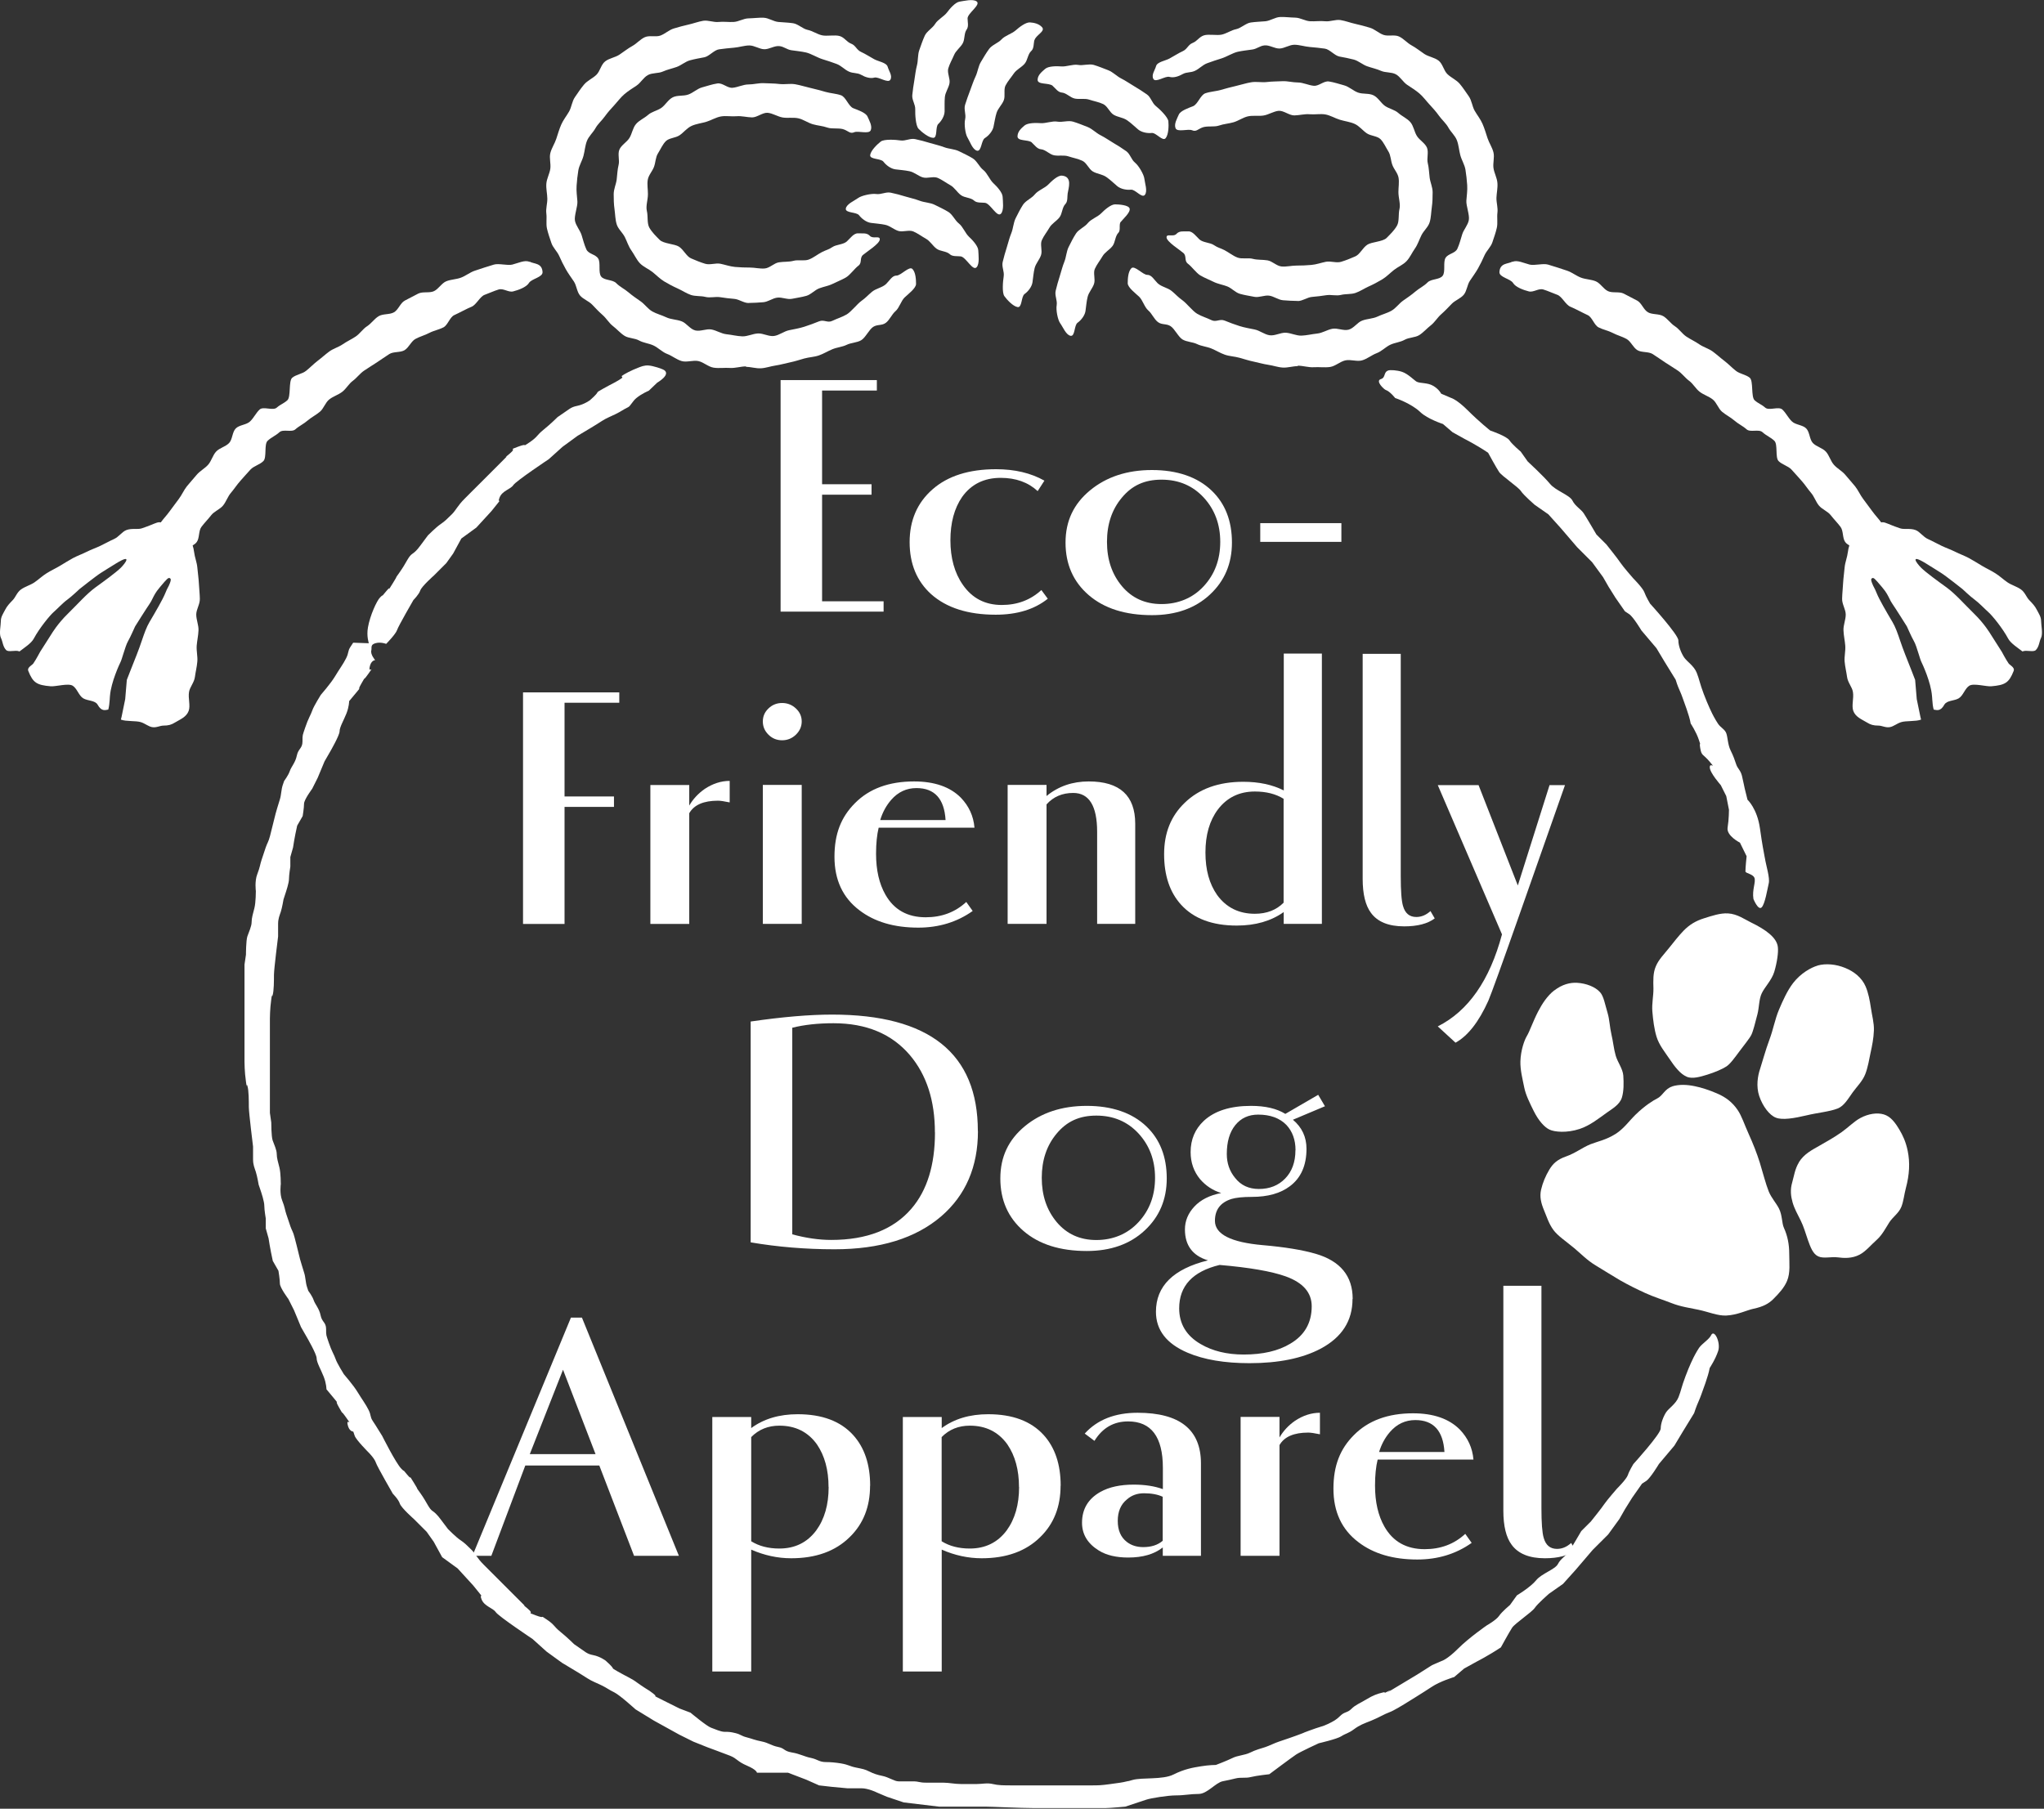
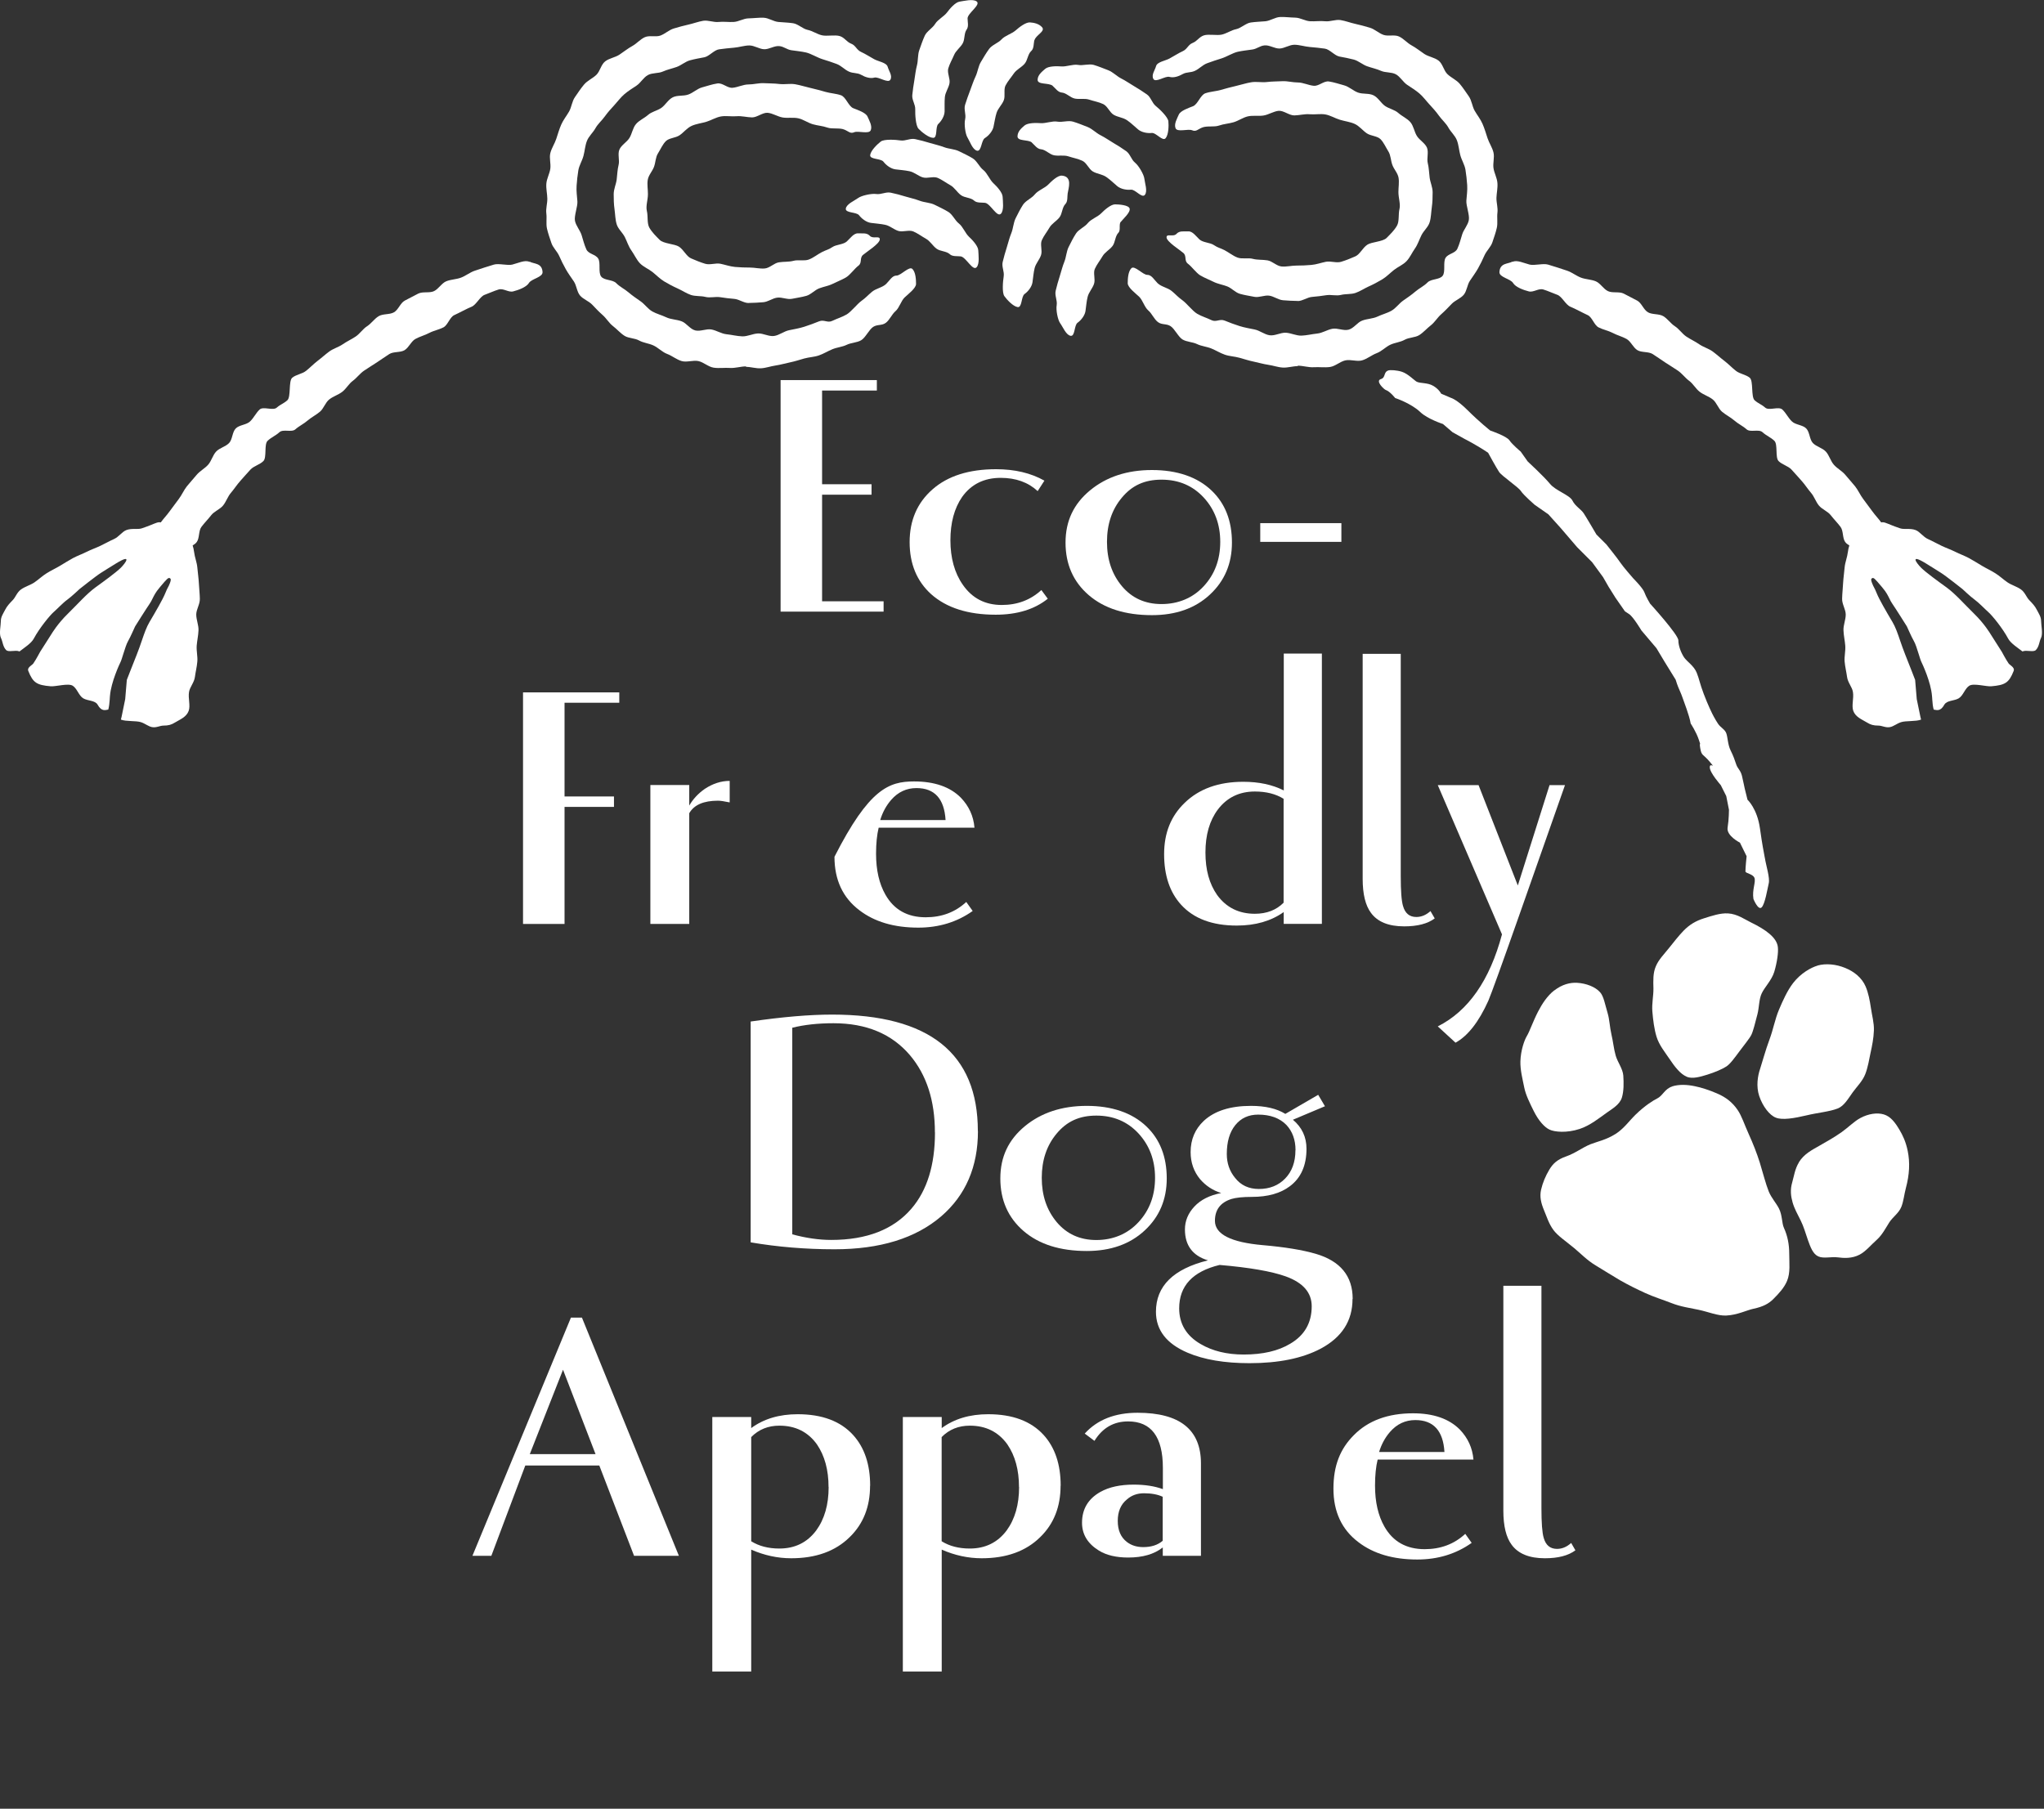
<svg xmlns="http://www.w3.org/2000/svg" width="87" height="77" viewBox="0 0 87 77" fill="none">
  <rect x="0" y="0" width="87" height="77" fill="#333333" stroke="none" />
  <path d="M75.112 36.494C75.051 36.133 75.028 36.099 74.909 35.26C74.79 34.42 74.38 34.045 74.38 34.045L74.261 33.566C74.261 33.566 74.2 33.267 74.143 33.025C74.081 32.784 73.962 32.726 73.901 32.546C73.84 32.366 73.782 32.186 73.66 31.945C73.541 31.703 73.541 31.404 73.48 31.224C73.418 31.044 73.238 30.983 73.119 30.802C73 30.622 72.878 30.381 72.878 30.381C72.878 30.381 72.698 30.02 72.517 29.541C72.337 29.062 72.337 28.94 72.219 28.641C72.1 28.342 71.797 28.162 71.678 27.982C71.559 27.802 71.437 27.503 71.437 27.261C71.437 27.02 70.233 25.697 70.233 25.697C70.233 25.697 70.053 25.398 69.992 25.218C69.931 25.038 69.513 24.617 69.513 24.617C69.513 24.617 69.091 24.137 68.972 23.957C68.854 23.777 68.371 23.176 68.371 23.176L67.949 22.754C67.949 22.754 67.528 22.033 67.409 21.853C67.29 21.673 67.049 21.554 66.93 21.313C66.811 21.072 66.209 20.891 65.968 20.592C65.726 20.294 65.025 19.646 65.025 19.646L64.726 19.224C64.726 19.224 64.366 18.925 64.247 18.745C64.128 18.565 63.427 18.327 63.427 18.327C63.427 18.327 62.963 17.959 62.484 17.48C62.005 17.001 61.763 16.94 61.763 16.94L61.342 16.76C61.342 16.76 61.25 16.568 60.997 16.423C60.763 16.285 60.449 16.327 60.299 16.25C60.196 16.193 59.931 15.913 59.675 15.829C59.456 15.756 59.169 15.744 59.092 15.771C58.874 15.844 58.992 16.074 58.774 16.139C58.525 16.216 58.912 16.58 58.985 16.603C59.161 16.66 59.383 16.944 59.383 16.944C59.383 16.944 60.066 17.17 60.456 17.546C60.759 17.837 61.418 18.051 61.418 18.051L61.825 18.4L62.35 18.692C62.35 18.692 62.817 18.925 63.339 19.274C63.339 19.274 63.687 19.914 63.806 20.09C63.921 20.267 64.623 20.73 64.737 20.907C64.852 21.083 65.32 21.489 65.32 21.489L65.903 21.895L66.428 22.478L66.776 22.884L67.125 23.291L67.765 23.931L68.233 24.571L68.466 24.977L68.758 25.444L69.164 26.027L69.34 26.142C69.517 26.257 69.865 26.84 69.865 26.84L70.505 27.595L70.854 28.177L71.322 28.936L71.379 29.112C71.437 29.288 71.556 29.518 71.613 29.695C71.671 29.871 71.904 30.45 71.962 30.802C71.962 30.802 72.196 31.151 72.311 31.5C72.426 31.849 72.311 31.5 72.368 31.849C72.426 32.197 72.483 32.082 72.774 32.431C73.066 32.78 72.774 32.431 72.774 32.665C72.774 32.899 73.242 33.424 73.242 33.424L73.476 33.891L73.591 34.474C73.591 34.474 73.591 34.88 73.533 35.233C73.476 35.582 74.058 35.873 74.058 35.873L74.342 36.452C74.342 36.452 74.292 36.919 74.292 37.095C74.292 37.184 74.606 37.199 74.675 37.371C74.744 37.548 74.568 37.881 74.633 38.272C74.633 38.272 74.832 38.766 74.978 38.632C75.124 38.498 75.227 37.847 75.285 37.601C75.338 37.367 75.174 36.869 75.116 36.509L75.112 36.494Z" fill="white" />
-   <path d="M26.492 16.078C26.251 16.258 26.071 16.319 25.653 16.557C25.232 16.798 25.653 16.557 25.113 17.036C25.113 17.036 24.871 17.216 24.572 17.277C24.273 17.339 24.273 17.396 23.733 17.756C23.733 17.756 23.434 18.055 23.131 18.297C22.832 18.538 22.89 18.596 22.53 18.837C22.169 19.079 22.53 18.837 22.05 19.017C21.572 19.197 22.05 19.017 21.69 19.316C21.33 19.615 21.69 19.316 21.51 19.496C21.33 19.676 21.15 19.857 20.79 20.217C20.429 20.577 20.79 20.217 20.311 20.696C20.23 20.776 20.176 20.83 20.142 20.864C20.142 20.864 20.13 20.876 20.088 20.918C20.084 20.922 20.077 20.93 20.073 20.933C19.831 21.175 20.073 20.933 19.774 21.233C19.475 21.531 19.414 21.712 19.234 21.892C19.053 22.072 18.935 22.191 18.755 22.313C18.574 22.432 18.214 22.792 18.214 22.792L18.034 23.034C17.854 23.275 17.735 23.455 17.555 23.574C17.375 23.693 17.314 23.934 17.015 24.356C16.716 24.778 17.015 24.356 16.716 24.835C16.417 25.314 16.716 24.835 16.417 25.195C16.118 25.556 16.417 25.195 16.175 25.437C16.037 25.575 15.75 26.203 15.662 26.705C15.593 27.085 15.7 27.384 15.7 27.384L15.033 27.361L14.914 27.541C14.796 27.721 14.853 27.782 14.734 28.02C14.615 28.261 14.435 28.499 14.255 28.802C14.075 29.101 13.653 29.584 13.653 29.584C13.653 29.584 13.354 30.063 13.293 30.243C13.232 30.423 13.113 30.603 12.994 30.963C12.875 31.324 12.875 31.262 12.875 31.565C12.875 31.868 12.695 31.864 12.634 32.167C12.573 32.466 12.393 32.646 12.335 32.826C12.274 33.006 12.094 33.248 12.094 33.248L12.032 33.428C11.971 33.608 11.971 33.849 11.913 34.029C11.852 34.209 11.733 34.631 11.733 34.631L11.672 34.873C11.611 35.114 11.553 35.352 11.492 35.593C11.431 35.834 11.373 35.892 11.312 36.072C11.25 36.252 11.193 36.432 11.132 36.612C11.07 36.793 11.07 36.911 10.951 37.214C10.833 37.513 10.89 37.935 10.89 37.935C10.89 37.935 10.89 38.414 10.829 38.655C10.768 38.897 10.71 39.077 10.71 39.257C10.71 39.437 10.591 39.679 10.53 39.859C10.469 40.039 10.469 40.641 10.469 40.641L10.407 41.062V45.209C10.407 45.209 10.407 45.63 10.469 46.048C10.53 46.47 10.469 46.048 10.53 46.228C10.591 46.409 10.591 46.888 10.591 47.129C10.591 47.37 10.771 48.812 10.771 48.812V49.352C10.771 49.593 10.833 49.712 10.89 49.892C10.948 50.072 11.009 50.433 11.009 50.433L11.07 50.613C11.132 50.793 11.25 51.153 11.25 51.333C11.25 51.514 11.312 51.874 11.312 51.874V52.295L11.431 52.717C11.431 52.717 11.492 53.139 11.611 53.679L11.852 54.1C11.852 54.1 11.913 54.461 11.913 54.641C11.913 54.821 12.274 55.3 12.274 55.3L12.515 55.779L12.814 56.5L13.056 56.921C13.056 56.921 13.477 57.642 13.477 57.822C13.477 58.002 13.657 58.301 13.776 58.604C13.895 58.903 13.895 59.144 13.895 59.144L14.194 59.504C14.493 59.865 14.194 59.504 14.435 59.926C14.677 60.348 14.435 59.926 14.734 60.348C15.033 60.769 14.734 60.348 14.796 60.647C14.857 60.946 15.037 60.946 15.037 60.946L15.098 61.126C15.16 61.306 15.7 61.846 15.7 61.846C15.7 61.846 15.941 62.088 15.999 62.268C16.06 62.448 16.72 63.59 16.72 63.59C16.72 63.59 16.961 63.831 17.018 64.011C17.076 64.192 17.62 64.671 17.62 64.671L18.16 65.211L18.459 65.633L18.82 66.292L19.479 66.771L20.138 67.492L20.38 67.79C20.621 68.089 20.38 67.79 20.498 68.089C20.617 68.388 20.977 68.45 21.1 68.63C21.219 68.81 22.664 69.772 22.664 69.772L23.265 70.312L23.925 70.791L24.526 71.152C24.526 71.152 24.825 71.332 25.006 71.451C25.186 71.569 25.366 71.631 25.607 71.749C25.849 71.868 25.906 71.93 26.148 72.048C26.389 72.167 27.048 72.769 27.048 72.769L27.83 73.248L28.37 73.547L28.911 73.846L29.512 74.145L30.114 74.386C30.114 74.386 30.773 74.628 31.076 74.746C31.375 74.865 31.375 74.988 31.797 75.168C32.218 75.348 32.218 75.467 32.218 75.467H33.541L34.322 75.766L34.863 76.007L35.403 76.069L36.062 76.13H36.664C36.963 76.13 37.323 76.31 37.323 76.31L37.745 76.49L38.465 76.732L39.968 76.912H41.949C42.191 76.912 43.452 76.973 43.992 76.973H47.058C47.238 76.973 47.897 76.912 47.897 76.912C47.897 76.912 48.618 76.671 48.798 76.613C48.978 76.552 49.699 76.433 50.059 76.433C50.419 76.433 50.661 76.371 51.021 76.371C51.381 76.371 51.741 75.892 52.044 75.831C52.347 75.77 52.343 75.77 52.585 75.712C52.826 75.651 53.006 75.712 53.244 75.651C53.485 75.59 54.026 75.532 54.026 75.532C54.026 75.532 54.988 74.812 55.168 74.693C55.348 74.574 56.13 74.214 56.13 74.214C56.13 74.214 56.911 74.034 57.092 73.915C57.272 73.796 57.391 73.796 57.632 73.616C57.873 73.436 58.054 73.374 58.353 73.256C58.651 73.137 58.954 72.957 59.134 72.895C59.315 72.834 59.794 72.535 59.794 72.535C59.794 72.535 60.575 72.056 60.936 71.815C61.296 71.573 61.898 71.393 61.898 71.393L62.319 71.033L62.86 70.734C62.86 70.734 63.339 70.492 63.883 70.132C63.883 70.132 64.243 69.473 64.362 69.293C64.481 69.113 65.201 68.634 65.324 68.453C65.443 68.273 65.926 67.852 65.926 67.852L66.527 67.43L67.068 66.828L67.428 66.407L67.788 65.985L68.448 65.326L68.927 64.667L69.168 64.245L69.467 63.766L69.889 63.164L70.069 63.046C70.249 62.927 70.609 62.325 70.609 62.325L71.268 61.543L71.629 60.942L72.108 60.16L72.169 59.98C72.23 59.8 72.349 59.558 72.41 59.378C72.472 59.198 72.709 58.596 72.771 58.236C72.771 58.236 73.012 57.876 73.131 57.515C73.25 57.155 72.962 56.557 72.828 56.848C72.751 57.017 72.437 57.205 72.318 57.381C72.2 57.557 72.085 57.787 72.085 57.787C72.085 57.787 71.908 58.136 71.736 58.604C71.56 59.071 71.56 59.186 71.445 59.478C71.33 59.769 71.038 59.945 70.919 60.118C70.805 60.294 70.686 60.585 70.686 60.815C70.686 61.045 69.521 62.329 69.521 62.329C69.521 62.329 69.344 62.62 69.287 62.797C69.229 62.973 68.819 63.379 68.819 63.379C68.819 63.379 68.413 63.847 68.294 64.019C68.179 64.195 67.712 64.774 67.712 64.774L67.305 65.18C67.305 65.18 66.899 65.878 66.78 66.054C66.665 66.231 66.432 66.346 66.313 66.579C66.198 66.813 65.615 66.986 65.382 67.277C65.148 67.568 64.565 67.917 64.565 67.917L64.274 68.323C64.274 68.323 63.925 68.614 63.806 68.791C63.688 68.967 63.281 69.197 63.281 69.197C63.281 69.197 62.522 69.722 62.059 70.186C61.591 70.653 61.361 70.711 61.361 70.711L60.955 70.887L60.315 71.293L59.441 71.818C58.567 72.344 59.441 71.818 59.092 71.995C58.743 72.171 59.092 71.995 58.858 72.052C58.625 72.11 58.452 72.167 58.161 72.344C57.87 72.52 57.693 72.577 57.521 72.75C57.345 72.926 57.23 72.865 57.053 73.041C56.877 73.217 56.762 73.275 56.528 73.39C56.294 73.505 56.179 73.505 55.712 73.681C55.244 73.857 55.712 73.681 55.421 73.796C55.129 73.911 54.604 74.087 54.432 74.145C54.256 74.202 54.026 74.321 53.849 74.379C53.673 74.436 53.443 74.494 53.209 74.612C52.975 74.727 52.684 74.727 52.45 74.846C52.217 74.961 51.753 75.137 51.753 75.137C51.753 75.137 51.462 75.137 51.113 75.195C50.764 75.252 50.415 75.31 49.948 75.544C49.48 75.778 48.61 75.659 48.2 75.778C47.794 75.892 48.2 75.778 47.966 75.835C47.733 75.892 47.675 75.892 47.269 75.95C46.862 76.007 46.744 76.007 46.453 76.007H43.076C42.727 76.007 42.493 76.007 42.26 75.95C42.026 75.892 41.792 75.95 41.562 75.95H40.922C40.631 75.95 40.397 75.892 40.163 75.892H39.466C39.059 75.892 39.174 75.835 38.826 75.835H38.243C38.067 75.835 37.837 75.659 37.546 75.601C37.351 75.563 37.176 75.504 37.02 75.425C36.787 75.31 36.729 75.31 36.438 75.249C36.147 75.191 36.147 75.134 35.798 75.072C35.565 75.034 35.352 75.015 35.158 75.015C34.867 75.015 34.809 74.9 34.518 74.838C34.227 74.781 34.05 74.662 33.702 74.605C33.353 74.547 33.41 74.428 33.119 74.371C32.828 74.313 32.713 74.195 32.422 74.137C32.13 74.08 32.015 74.022 31.781 73.961C31.548 73.903 31.548 73.846 31.314 73.784C31.08 73.727 31.023 73.727 30.846 73.727C30.67 73.727 30.44 73.612 30.264 73.551C30.087 73.493 29.39 72.911 29.39 72.911L28.922 72.734L28.225 72.386C27.527 72.037 28.225 72.386 27.642 71.979C27.642 71.979 27.351 71.803 27.117 71.631C26.883 71.454 26.711 71.397 26.301 71.163C25.895 70.929 26.301 71.163 25.776 70.695C25.776 70.695 25.542 70.519 25.251 70.462C24.959 70.404 24.959 70.347 24.434 69.994C24.434 69.994 24.143 69.703 23.852 69.469C23.561 69.235 23.618 69.178 23.269 68.944C22.921 68.71 23.269 68.944 22.802 68.768C22.334 68.591 22.802 68.768 22.453 68.476C22.104 68.185 22.453 68.476 22.277 68.3C22.1 68.124 21.928 67.951 21.579 67.603C21.23 67.254 21.579 67.603 21.112 67.135C21.031 67.055 20.981 67.005 20.947 66.97C20.947 66.97 20.935 66.959 20.893 66.917C20.889 66.913 20.885 66.909 20.878 66.901C20.644 66.668 20.878 66.901 20.587 66.61C20.295 66.319 20.238 66.142 20.061 65.97C19.885 65.797 19.77 65.679 19.594 65.564C19.418 65.449 19.069 65.096 19.069 65.096L18.892 64.862C18.716 64.629 18.601 64.456 18.425 64.337C18.249 64.222 18.191 63.989 17.9 63.578C17.609 63.172 17.9 63.578 17.609 63.111C17.317 62.643 17.609 63.111 17.317 62.762C17.026 62.413 17.317 62.762 17.084 62.528C16.85 62.294 16.267 61.129 16.267 61.129L15.976 60.662L15.861 60.486C15.746 60.309 15.803 60.252 15.685 60.018C15.57 59.784 15.393 59.55 15.217 59.259C15.041 58.968 14.634 58.5 14.634 58.5C14.634 58.5 14.343 58.033 14.286 57.86C14.228 57.684 14.11 57.511 13.995 57.163C13.88 56.814 13.88 56.871 13.88 56.58C13.88 56.289 13.703 56.289 13.646 55.998C13.588 55.706 13.412 55.53 13.354 55.358C13.297 55.181 13.121 54.951 13.121 54.951L13.063 54.775C13.006 54.599 13.006 54.369 12.948 54.193C12.891 54.016 12.772 53.61 12.772 53.61L12.714 53.376C12.657 53.142 12.6 52.909 12.538 52.679C12.481 52.445 12.423 52.387 12.362 52.211C12.304 52.035 12.247 51.862 12.185 51.686C12.124 51.51 12.128 51.395 12.009 51.103C11.894 50.812 11.952 50.406 11.952 50.406C11.952 50.406 11.952 49.938 11.894 49.708C11.837 49.475 11.779 49.302 11.779 49.126C11.779 48.95 11.664 48.72 11.603 48.543C11.546 48.367 11.546 47.784 11.546 47.784L11.488 47.378V43.362C11.488 43.362 11.488 42.955 11.546 42.545C11.603 42.139 11.546 42.545 11.603 42.369C11.661 42.193 11.661 41.729 11.661 41.495C11.661 41.261 11.837 39.866 11.837 39.866V39.341C11.837 39.108 11.894 38.992 11.952 38.816C12.009 38.64 12.067 38.291 12.067 38.291L12.124 38.115C12.182 37.939 12.3 37.59 12.3 37.417C12.3 37.245 12.358 36.892 12.358 36.892V36.486L12.473 36.08C12.473 36.08 12.53 35.673 12.649 35.148L12.883 34.742C12.883 34.742 12.941 34.394 12.941 34.217C12.941 34.041 13.289 33.577 13.289 33.577L13.523 33.11L13.814 32.412L14.048 32.006C14.048 32.006 14.454 31.308 14.454 31.132C14.454 30.956 14.631 30.664 14.746 30.373C14.861 30.082 14.861 29.848 14.861 29.848L15.152 29.499C15.443 29.151 15.152 29.499 15.386 29.093C15.62 28.687 15.386 29.093 15.677 28.687C15.968 28.28 15.677 28.687 15.735 28.395C15.792 28.104 15.968 28.104 15.968 28.104C15.968 28.104 15.75 27.851 15.807 27.679C15.826 27.621 15.777 27.487 15.888 27.422C16.125 27.288 16.436 27.411 16.436 27.411C16.436 27.411 16.842 27 16.9 26.824C16.957 26.648 17.597 25.544 17.597 25.544C17.597 25.544 17.831 25.31 17.888 25.138C17.946 24.962 18.471 24.498 18.471 24.498L18.996 23.973L19.287 23.567L19.636 22.926L20.276 22.459L20.916 21.761L21.15 21.47C21.384 21.179 21.15 21.47 21.265 21.179C21.38 20.887 21.732 20.83 21.847 20.654C21.962 20.477 23.361 19.546 23.361 19.546L23.944 19.021L24.584 18.553L25.166 18.205C25.166 18.205 25.458 18.028 25.634 17.913C25.81 17.799 25.983 17.737 26.216 17.622C26.45 17.507 26.508 17.446 26.742 17.331C26.837 17.281 26.922 17.082 27.083 16.948C27.309 16.76 27.615 16.633 27.615 16.633L27.976 16.288C27.976 16.288 28.554 15.959 28.275 15.76C28.186 15.698 27.807 15.576 27.612 15.56C27.416 15.545 27.278 15.61 27.148 15.66C26.88 15.763 26.581 15.917 26.458 16.009L26.492 16.078Z" fill="white" />
  <path d="M41.183 0.778C41.183 0.924 41.24 1.127 41.145 1.257C41.026 1.418 41.076 1.671 40.976 1.847C40.876 2.024 40.689 2.15 40.608 2.342C40.528 2.533 40.42 2.713 40.363 2.909C40.305 3.104 40.451 3.346 40.413 3.549C40.374 3.752 40.236 3.928 40.217 4.132C40.198 4.335 40.209 4.534 40.206 4.741C40.202 4.94 40.072 5.151 39.937 5.277C39.803 5.404 39.914 5.875 39.719 5.868C39.523 5.864 39.224 5.615 39.098 5.484C38.972 5.354 38.949 4.856 38.956 4.66C38.964 4.442 38.811 4.262 38.83 4.051C38.849 3.84 38.883 3.629 38.918 3.419C38.952 3.208 38.975 2.986 39.029 2.782C39.083 2.579 39.056 2.334 39.129 2.131C39.202 1.928 39.274 1.709 39.362 1.518C39.451 1.326 39.692 1.2 39.803 1.016C39.914 0.832 40.187 0.698 40.313 0.525C40.432 0.364 40.662 0.096 40.846 0.069C41.03 0.042 41.413 -0.057 41.57 0.061C41.762 0.203 41.187 0.56 41.183 0.782V0.778Z" fill="white" />
  <path d="M44.023 1.713C43.992 1.859 44.011 2.07 43.892 2.173C43.743 2.307 43.743 2.564 43.609 2.717C43.474 2.871 43.268 2.959 43.153 3.127C43.038 3.296 42.896 3.453 42.8 3.637C42.708 3.813 42.8 4.082 42.723 4.273C42.647 4.465 42.478 4.611 42.417 4.806C42.355 5.002 42.332 5.201 42.286 5.404C42.24 5.596 42.076 5.78 41.919 5.879C41.761 5.979 41.781 6.458 41.585 6.416C41.393 6.37 41.279 6.013 41.183 5.86C41.083 5.703 41.033 5.27 41.079 5.082C41.129 4.867 41.014 4.66 41.079 4.457C41.144 4.254 41.213 4.055 41.29 3.856C41.367 3.656 41.432 3.446 41.524 3.254C41.616 3.062 41.639 2.817 41.75 2.637C41.861 2.449 41.976 2.254 42.102 2.081C42.229 1.909 42.489 1.832 42.631 1.675C42.773 1.518 43.068 1.437 43.229 1.295C43.379 1.161 43.658 0.943 43.839 0.954C44.019 0.966 44.222 1.012 44.352 1.157C44.513 1.334 44.076 1.499 44.03 1.717L44.023 1.713Z" fill="white" />
  <path d="M44.805 3.656C44.916 3.752 45.031 3.928 45.192 3.94C45.391 3.955 45.552 4.158 45.751 4.197C45.951 4.235 46.169 4.178 46.364 4.243C46.56 4.308 46.767 4.342 46.955 4.43C47.142 4.519 47.227 4.783 47.403 4.887C47.579 4.99 47.802 5.002 47.974 5.12C48.147 5.239 48.285 5.381 48.442 5.511C48.595 5.638 48.84 5.68 49.024 5.661C49.208 5.642 49.488 6.036 49.614 5.883C49.741 5.73 49.749 5.343 49.73 5.163C49.71 4.979 49.35 4.637 49.197 4.515C49.028 4.377 48.99 4.143 48.817 4.02C48.637 3.894 48.465 3.783 48.281 3.675C48.097 3.568 47.917 3.438 47.725 3.342C47.533 3.246 47.369 3.066 47.169 2.989C46.97 2.913 46.759 2.825 46.552 2.763C46.345 2.706 46.096 2.802 45.885 2.763C45.675 2.725 45.395 2.844 45.18 2.828C44.981 2.813 44.628 2.809 44.486 2.932C44.345 3.055 44.176 3.189 44.165 3.384C44.145 3.622 44.636 3.511 44.805 3.652V3.656Z" fill="white" />
  <path d="M43.919 6.071C44.03 6.167 44.145 6.343 44.306 6.354C44.505 6.37 44.666 6.573 44.865 6.611C45.065 6.65 45.283 6.592 45.478 6.657C45.674 6.722 45.881 6.757 46.069 6.845C46.256 6.933 46.341 7.198 46.517 7.301C46.693 7.405 46.916 7.416 47.088 7.535C47.261 7.654 47.398 7.795 47.556 7.926C47.709 8.052 47.954 8.094 48.138 8.075C48.322 8.056 48.602 8.451 48.728 8.298C48.855 8.144 48.728 7.792 48.709 7.612C48.69 7.431 48.468 7.052 48.315 6.929C48.146 6.791 48.108 6.558 47.935 6.435C47.755 6.308 47.583 6.197 47.398 6.09C47.215 5.983 47.034 5.852 46.843 5.757C46.651 5.661 46.486 5.481 46.287 5.404C46.088 5.327 45.877 5.239 45.67 5.178C45.463 5.117 45.214 5.216 45.003 5.178C44.792 5.14 44.513 5.258 44.298 5.243C44.099 5.228 43.746 5.224 43.604 5.346C43.466 5.465 43.321 5.592 43.309 5.791C43.29 6.029 43.754 5.925 43.922 6.067L43.919 6.071Z" fill="white" />
  <path d="M41.936 8.635C41.791 8.616 41.58 8.65 41.465 8.543C41.319 8.405 41.062 8.428 40.898 8.305C40.733 8.183 40.629 7.983 40.449 7.884C40.269 7.784 40.1 7.654 39.913 7.573C39.725 7.493 39.468 7.612 39.273 7.55C39.085 7.493 38.916 7.332 38.713 7.29C38.51 7.247 38.314 7.236 38.108 7.209C37.912 7.182 37.713 7.029 37.602 6.883C37.49 6.738 37.011 6.795 37.038 6.6C37.065 6.404 37.345 6.136 37.49 6.025C37.636 5.914 38.134 5.948 38.326 5.979C38.544 6.01 38.74 5.879 38.947 5.921C39.154 5.964 39.361 6.021 39.564 6.082C39.767 6.144 39.985 6.19 40.185 6.266C40.384 6.343 40.629 6.343 40.821 6.439C41.013 6.535 41.223 6.63 41.404 6.742C41.584 6.853 41.683 7.106 41.852 7.236C42.02 7.366 42.124 7.654 42.281 7.799C42.427 7.933 42.668 8.194 42.676 8.378C42.684 8.562 42.741 8.953 42.603 9.099C42.438 9.271 42.151 8.662 41.928 8.635H41.936Z" fill="white" />
  <path d="M40.899 10.915C40.754 10.896 40.543 10.931 40.428 10.823C40.282 10.685 40.025 10.708 39.861 10.586C39.696 10.463 39.592 10.264 39.412 10.164C39.232 10.064 39.063 9.934 38.876 9.854C38.688 9.773 38.431 9.892 38.236 9.831C38.04 9.769 37.879 9.612 37.676 9.57C37.473 9.528 37.277 9.516 37.07 9.489C36.875 9.463 36.676 9.309 36.565 9.164C36.453 9.018 35.974 9.076 36.001 8.88C36.028 8.685 36.373 8.543 36.522 8.432C36.672 8.321 37.097 8.232 37.289 8.259C37.507 8.29 37.703 8.16 37.91 8.202C38.117 8.244 38.324 8.301 38.527 8.363C38.73 8.424 38.948 8.47 39.148 8.547C39.347 8.623 39.592 8.623 39.784 8.719C39.975 8.815 40.186 8.911 40.366 9.022C40.547 9.133 40.646 9.386 40.815 9.516C40.983 9.647 41.087 9.934 41.244 10.08C41.39 10.214 41.631 10.474 41.639 10.658C41.646 10.842 41.704 11.233 41.566 11.379C41.401 11.551 41.114 10.942 40.891 10.915H40.899Z" fill="white" />
  <path d="M31.862 12.9C31.655 12.9 31.456 12.739 31.253 12.724C31.05 12.709 30.851 12.682 30.647 12.651C30.444 12.621 30.222 12.69 30.026 12.64C29.831 12.59 29.597 12.621 29.406 12.556C29.214 12.49 29.03 12.364 28.842 12.28C28.643 12.191 28.451 12.088 28.271 11.981C28.091 11.873 27.934 11.709 27.769 11.578C27.604 11.448 27.382 11.36 27.236 11.207C27.091 11.053 26.999 10.838 26.876 10.666C26.75 10.49 26.692 10.287 26.596 10.095C26.5 9.903 26.309 9.75 26.248 9.547C26.186 9.344 26.186 9.122 26.156 8.907C26.125 8.692 26.121 8.485 26.121 8.267C26.121 8.048 26.221 7.853 26.248 7.646C26.274 7.439 26.278 7.228 26.328 7.029C26.382 6.822 26.282 6.561 26.363 6.37C26.443 6.178 26.681 6.052 26.792 5.872C26.903 5.691 26.93 5.45 27.068 5.285C27.206 5.12 27.42 5.036 27.581 4.894C27.742 4.752 27.961 4.718 28.141 4.599C28.321 4.476 28.436 4.243 28.635 4.143C28.834 4.043 29.087 4.101 29.298 4.024C29.509 3.948 29.674 3.775 29.889 3.718C30.103 3.66 30.31 3.587 30.532 3.553C30.755 3.518 30.958 3.756 31.18 3.737C31.402 3.718 31.632 3.595 31.858 3.595C32.085 3.595 32.291 3.53 32.518 3.541C32.744 3.553 32.955 3.549 33.177 3.576C33.399 3.603 33.625 3.549 33.847 3.587C34.07 3.626 34.277 3.695 34.495 3.744C34.714 3.794 34.925 3.852 35.139 3.913C35.354 3.974 35.584 3.982 35.794 4.055C36.005 4.128 36.113 4.522 36.319 4.607C36.504 4.68 36.852 4.795 36.925 4.963C36.998 5.132 37.136 5.358 37.063 5.542C36.99 5.726 36.526 5.557 36.358 5.63C36.189 5.703 36.116 5.588 35.932 5.515C35.729 5.431 35.423 5.504 35.216 5.431C35.009 5.358 34.806 5.35 34.595 5.289C34.384 5.228 34.189 5.082 33.978 5.036C33.767 4.99 33.526 5.036 33.315 5.002C33.104 4.967 32.886 4.821 32.675 4.802C32.464 4.783 32.222 5.002 32.008 4.998C31.793 4.994 31.567 4.929 31.352 4.948C31.138 4.967 30.9 4.921 30.693 4.956C30.471 4.994 30.276 5.12 30.073 5.182C29.858 5.247 29.636 5.27 29.44 5.358C29.237 5.45 29.099 5.642 28.923 5.76C28.75 5.875 28.482 5.872 28.344 6.006C28.206 6.14 28.114 6.358 28.007 6.527C27.899 6.696 27.907 6.918 27.834 7.109C27.765 7.293 27.604 7.454 27.57 7.658C27.539 7.849 27.578 8.056 27.578 8.263C27.578 8.512 27.482 8.765 27.532 8.976C27.589 9.214 27.532 9.501 27.639 9.693C27.758 9.9 27.919 10.049 28.076 10.21C28.241 10.379 28.712 10.379 28.9 10.501C29.103 10.635 29.214 10.911 29.413 10.999C29.605 11.084 29.812 11.168 30.015 11.229C30.218 11.291 30.459 11.187 30.666 11.229C30.873 11.272 31.069 11.344 31.284 11.364C31.498 11.383 31.701 11.39 31.916 11.39C32.13 11.39 32.341 11.448 32.552 11.429C32.763 11.41 32.943 11.203 33.15 11.168C33.357 11.134 33.575 11.157 33.775 11.103C33.974 11.049 34.231 11.122 34.426 11.049C34.622 10.976 34.798 10.827 34.986 10.731C35.174 10.635 35.258 10.635 35.427 10.52C35.595 10.405 35.89 10.417 36.044 10.279C36.189 10.145 36.339 9.923 36.523 9.934C36.707 9.946 36.891 9.896 37.025 10.041C37.159 10.187 37.458 10.011 37.446 10.195C37.439 10.379 36.879 10.724 36.73 10.854C36.58 10.988 36.703 11.187 36.538 11.31C36.373 11.433 36.182 11.709 36.005 11.812C35.829 11.915 35.633 11.988 35.45 12.08C35.266 12.172 35.059 12.203 34.867 12.276C34.675 12.349 34.522 12.536 34.323 12.594C34.123 12.651 33.916 12.678 33.713 12.72C33.51 12.762 33.284 12.644 33.081 12.671C32.878 12.697 32.69 12.851 32.487 12.866C32.284 12.881 32.073 12.897 31.87 12.897L31.862 12.9Z" fill="white" />
  <path d="M31.755 15.598C31.525 15.598 31.295 15.679 31.069 15.664C30.843 15.648 30.601 15.687 30.375 15.652C30.149 15.618 29.953 15.422 29.727 15.372C29.501 15.323 29.237 15.434 29.018 15.372C28.8 15.311 28.608 15.146 28.393 15.066C28.179 14.985 28.014 14.797 27.803 14.702C27.608 14.614 27.386 14.598 27.201 14.495C27.018 14.391 26.757 14.407 26.581 14.296C26.404 14.184 26.255 14.008 26.09 13.882C25.925 13.755 25.81 13.552 25.653 13.414C25.496 13.276 25.35 13.123 25.205 12.969C25.059 12.816 24.822 12.739 24.687 12.579C24.553 12.418 24.542 12.157 24.427 11.984C24.312 11.812 24.185 11.643 24.082 11.459C23.978 11.275 23.886 11.088 23.802 10.896C23.718 10.704 23.534 10.543 23.469 10.344C23.404 10.145 23.327 9.938 23.281 9.731C23.235 9.524 23.281 9.298 23.254 9.087C23.227 8.876 23.3 8.665 23.296 8.455C23.292 8.244 23.239 8.037 23.254 7.826C23.269 7.604 23.392 7.401 23.423 7.186C23.453 6.964 23.373 6.734 23.423 6.523C23.473 6.312 23.607 6.121 23.676 5.914C23.745 5.707 23.802 5.5 23.89 5.3C23.978 5.101 24.116 4.933 24.224 4.745C24.331 4.553 24.346 4.312 24.473 4.132C24.599 3.951 24.718 3.767 24.86 3.599C25.002 3.43 25.22 3.342 25.381 3.189C25.542 3.035 25.58 2.752 25.757 2.614C25.933 2.476 26.182 2.449 26.366 2.326C26.55 2.204 26.719 2.066 26.914 1.958C27.098 1.859 27.251 1.671 27.447 1.583C27.642 1.495 27.911 1.587 28.11 1.514C28.309 1.441 28.478 1.272 28.685 1.211C28.892 1.15 29.095 1.092 29.306 1.046C29.516 1 29.72 0.92 29.93 0.885C30.141 0.851 30.371 0.958 30.586 0.935C30.8 0.912 31.011 0.947 31.226 0.935C31.44 0.924 31.643 0.786 31.858 0.782C32.073 0.778 32.287 0.747 32.502 0.755C32.717 0.763 32.92 0.916 33.13 0.935C33.341 0.954 33.544 0.958 33.755 0.989C33.966 1.019 34.169 1.23 34.376 1.272C34.583 1.315 34.775 1.453 34.982 1.502C35.189 1.552 35.545 1.472 35.748 1.537C35.951 1.602 36.032 1.782 36.227 1.859C36.426 1.935 36.453 2.119 36.645 2.208C36.837 2.296 37.028 2.422 37.212 2.522C37.385 2.618 37.733 2.664 37.783 2.844C37.833 3.024 37.994 3.219 37.898 3.392C37.802 3.564 37.392 3.254 37.216 3.304C37.04 3.354 36.825 3.285 36.653 3.185C36.472 3.085 36.323 3.135 36.131 3.047C35.94 2.959 35.806 2.794 35.606 2.721C35.407 2.648 35.204 2.579 35.001 2.518C34.798 2.457 34.514 2.28 34.307 2.234C34.1 2.188 33.893 2.169 33.686 2.139C33.479 2.108 33.372 1.981 33.165 1.962C32.958 1.943 32.732 2.104 32.525 2.096C32.318 2.089 32.107 1.935 31.896 1.935C31.686 1.935 31.448 2.016 31.237 2.031C31.026 2.047 30.812 2.073 30.605 2.1C30.398 2.127 30.183 2.399 29.98 2.438C29.777 2.476 29.566 2.514 29.367 2.568C29.168 2.622 28.995 2.782 28.8 2.851C28.604 2.92 28.397 2.963 28.209 3.047C28.022 3.131 27.765 3.093 27.581 3.193C27.389 3.296 27.274 3.522 27.098 3.641C26.922 3.76 26.738 3.871 26.577 4.009C26.416 4.147 26.289 4.323 26.148 4.476C26.002 4.634 25.864 4.787 25.741 4.959C25.619 5.132 25.446 5.274 25.343 5.461C25.239 5.649 25.055 5.803 24.979 6.006C24.902 6.209 24.89 6.431 24.833 6.642C24.776 6.853 24.649 7.044 24.615 7.259C24.58 7.466 24.557 7.692 24.542 7.91C24.526 8.129 24.561 8.359 24.576 8.573C24.592 8.788 24.431 9.191 24.473 9.401C24.515 9.612 24.687 9.8 24.753 10.003C24.818 10.206 24.867 10.421 24.959 10.62C25.052 10.819 25.347 10.823 25.462 11.007C25.576 11.191 25.454 11.601 25.588 11.774C25.722 11.946 26.075 11.896 26.228 12.053C26.378 12.207 26.584 12.303 26.749 12.444C26.914 12.586 27.087 12.701 27.267 12.828C27.447 12.954 27.573 13.149 27.761 13.257C27.949 13.364 28.163 13.414 28.363 13.51C28.558 13.602 28.796 13.598 29.011 13.678C29.214 13.751 29.367 14.008 29.589 14.066C29.811 14.123 30.061 13.985 30.283 14.027C30.505 14.069 30.701 14.207 30.927 14.23C31.153 14.253 31.367 14.311 31.594 14.319C31.82 14.326 32.034 14.207 32.261 14.196C32.487 14.184 32.72 14.334 32.947 14.303C33.165 14.273 33.364 14.104 33.587 14.058C33.809 14.012 34.023 13.977 34.238 13.908C34.453 13.839 34.656 13.763 34.867 13.678C35.077 13.594 35.223 13.759 35.426 13.659C35.629 13.56 35.84 13.502 36.036 13.387C36.231 13.272 36.484 12.939 36.668 12.808C36.852 12.678 36.94 12.567 37.116 12.421C37.293 12.276 37.553 12.245 37.718 12.088C37.86 11.95 37.975 11.728 38.159 11.732C38.343 11.735 38.703 11.31 38.837 11.452C38.975 11.594 38.99 11.904 38.99 12.088C38.99 12.272 38.649 12.525 38.504 12.663C38.35 12.812 38.278 13.107 38.117 13.245C37.956 13.383 37.871 13.617 37.703 13.744C37.534 13.87 37.343 13.801 37.166 13.916C36.99 14.031 36.837 14.376 36.657 14.483C36.476 14.591 36.227 14.587 36.039 14.679C35.852 14.771 35.626 14.786 35.43 14.867C35.235 14.947 35.054 15.062 34.855 15.131C34.656 15.2 34.441 15.204 34.234 15.261C34.027 15.319 33.836 15.384 33.629 15.426C33.422 15.468 33.222 15.53 33.012 15.56C32.801 15.591 32.598 15.668 32.387 15.679C32.176 15.691 31.965 15.618 31.755 15.618V15.598Z" fill="white" />
  <path d="M55.237 12.816C55.444 12.816 55.643 12.655 55.846 12.64C56.049 12.624 56.248 12.598 56.452 12.567C56.655 12.536 56.877 12.605 57.072 12.556C57.268 12.506 57.502 12.536 57.693 12.471C57.885 12.406 58.069 12.28 58.257 12.195C58.456 12.107 58.648 12.004 58.828 11.896C59.008 11.789 59.165 11.624 59.33 11.494C59.495 11.364 59.717 11.275 59.863 11.122C60.012 10.969 60.1 10.754 60.223 10.582C60.346 10.409 60.407 10.202 60.503 10.011C60.599 9.819 60.79 9.666 60.851 9.463C60.913 9.26 60.913 9.037 60.943 8.823C60.974 8.608 60.978 8.401 60.978 8.183C60.978 7.968 60.878 7.769 60.851 7.562C60.825 7.355 60.821 7.144 60.771 6.945C60.721 6.745 60.817 6.477 60.736 6.285C60.656 6.094 60.418 5.967 60.307 5.787C60.196 5.607 60.169 5.366 60.031 5.201C59.897 5.044 59.679 4.952 59.518 4.81C59.364 4.672 59.138 4.634 58.958 4.515C58.778 4.392 58.663 4.158 58.464 4.059C58.264 3.959 58.011 4.017 57.801 3.94C57.59 3.863 57.425 3.691 57.211 3.633C56.996 3.576 56.789 3.503 56.567 3.469C56.344 3.434 56.141 3.672 55.919 3.652C55.697 3.633 55.467 3.511 55.24 3.511C55.014 3.511 54.807 3.446 54.581 3.457C54.355 3.469 54.144 3.465 53.922 3.492C53.7 3.518 53.474 3.465 53.251 3.503C53.029 3.541 52.822 3.61 52.604 3.66C52.385 3.71 52.175 3.767 51.96 3.829C51.745 3.89 51.515 3.898 51.304 3.971C51.094 4.043 50.986 4.438 50.779 4.522C50.596 4.595 50.247 4.71 50.174 4.879C50.101 5.048 49.963 5.274 50.036 5.458C50.109 5.642 50.572 5.473 50.741 5.546C50.91 5.619 50.983 5.504 51.166 5.431C51.37 5.346 51.676 5.419 51.883 5.346C52.09 5.274 52.293 5.266 52.504 5.205C52.715 5.143 52.91 4.998 53.121 4.952C53.332 4.906 53.573 4.952 53.784 4.917C53.995 4.883 54.213 4.737 54.424 4.718C54.635 4.699 54.876 4.917 55.091 4.913C55.306 4.91 55.532 4.844 55.746 4.864C55.961 4.883 56.199 4.837 56.406 4.871C56.628 4.91 56.823 5.036 57.026 5.097C57.241 5.163 57.463 5.186 57.659 5.274C57.862 5.366 58 5.557 58.176 5.676C58.349 5.791 58.617 5.787 58.755 5.921C58.893 6.055 58.985 6.274 59.092 6.443C59.2 6.611 59.192 6.833 59.265 7.025C59.337 7.217 59.495 7.37 59.529 7.573C59.56 7.765 59.522 7.972 59.522 8.179C59.522 8.428 59.617 8.681 59.568 8.892C59.51 9.129 59.568 9.417 59.46 9.608C59.341 9.815 59.18 9.965 59.023 10.126C58.858 10.294 58.387 10.294 58.199 10.417C57.996 10.551 57.885 10.827 57.686 10.915C57.494 10.999 57.287 11.084 57.084 11.145C56.881 11.207 56.639 11.103 56.432 11.145C56.225 11.187 56.03 11.26 55.815 11.279C55.601 11.298 55.398 11.306 55.183 11.306C54.968 11.306 54.758 11.364 54.547 11.344C54.336 11.325 54.156 11.118 53.949 11.084C53.742 11.049 53.523 11.072 53.324 11.019C53.125 10.965 52.868 11.038 52.673 10.965C52.477 10.892 52.301 10.743 52.113 10.647C51.925 10.551 51.841 10.551 51.672 10.436C51.504 10.321 51.209 10.333 51.055 10.195C50.91 10.06 50.76 9.838 50.576 9.85C50.392 9.861 50.208 9.811 50.074 9.957C49.94 10.103 49.641 9.926 49.653 10.11C49.664 10.294 50.22 10.639 50.369 10.77C50.519 10.904 50.396 11.103 50.561 11.226C50.726 11.348 50.917 11.624 51.094 11.728C51.27 11.831 51.465 11.904 51.649 11.996C51.833 12.088 52.04 12.119 52.232 12.191C52.424 12.264 52.577 12.452 52.776 12.509C52.975 12.567 53.182 12.594 53.386 12.636C53.589 12.678 53.815 12.559 54.018 12.586C54.221 12.613 54.409 12.766 54.612 12.782C54.815 12.797 55.026 12.812 55.229 12.812L55.237 12.816Z" fill="white" />
  <path d="M55.236 15.568C55.466 15.568 55.696 15.648 55.922 15.633C56.148 15.618 56.389 15.656 56.616 15.622C56.842 15.587 57.037 15.392 57.263 15.342C57.489 15.292 57.754 15.403 57.972 15.342C58.191 15.28 58.382 15.116 58.597 15.035C58.812 14.955 58.977 14.767 59.187 14.671C59.383 14.583 59.605 14.568 59.789 14.464C59.973 14.361 60.233 14.376 60.41 14.265C60.586 14.154 60.736 13.977 60.9 13.851C61.065 13.724 61.18 13.521 61.337 13.383C61.494 13.245 61.64 13.092 61.786 12.939C61.931 12.786 62.169 12.709 62.303 12.548C62.437 12.383 62.449 12.126 62.564 11.954C62.679 11.781 62.805 11.613 62.909 11.429C63.012 11.245 63.104 11.057 63.188 10.865C63.273 10.674 63.457 10.513 63.522 10.313C63.587 10.114 63.664 9.907 63.71 9.7C63.756 9.493 63.71 9.267 63.736 9.056C63.763 8.849 63.691 8.635 63.694 8.424C63.702 8.213 63.752 8.006 63.736 7.795C63.721 7.573 63.599 7.37 63.568 7.155C63.537 6.941 63.618 6.703 63.568 6.492C63.518 6.282 63.384 6.09 63.315 5.883C63.246 5.676 63.188 5.469 63.1 5.27C63.012 5.067 62.874 4.902 62.767 4.714C62.66 4.526 62.644 4.281 62.518 4.101C62.391 3.921 62.273 3.737 62.131 3.568C61.989 3.4 61.77 3.311 61.609 3.158C61.449 3.005 61.41 2.721 61.234 2.583C61.057 2.445 60.808 2.418 60.624 2.296C60.441 2.173 60.272 2.035 60.076 1.928C59.892 1.828 59.739 1.64 59.544 1.552C59.348 1.464 59.08 1.556 58.881 1.483C58.681 1.41 58.513 1.242 58.306 1.18C58.099 1.119 57.896 1.062 57.685 1.016C57.474 0.97 57.271 0.889 57.06 0.855C56.849 0.82 56.619 0.928 56.405 0.905C56.19 0.882 55.979 0.916 55.765 0.905C55.55 0.893 55.347 0.755 55.132 0.751C54.918 0.747 54.703 0.717 54.489 0.724C54.274 0.732 54.071 0.885 53.86 0.905C53.649 0.924 53.446 0.928 53.235 0.958C53.025 0.989 52.821 1.2 52.614 1.242C52.407 1.284 52.216 1.422 52.009 1.472C51.802 1.522 51.446 1.441 51.242 1.506C51.039 1.571 50.959 1.752 50.763 1.828C50.568 1.905 50.537 2.089 50.346 2.177C50.154 2.265 49.962 2.392 49.778 2.491C49.606 2.587 49.257 2.633 49.207 2.813C49.157 2.993 48.996 3.189 49.092 3.361C49.188 3.534 49.598 3.223 49.775 3.273C49.951 3.323 50.165 3.254 50.338 3.154C50.518 3.055 50.667 3.104 50.859 3.016C51.051 2.928 51.185 2.763 51.384 2.691C51.583 2.618 51.787 2.549 51.99 2.487C52.193 2.426 52.476 2.25 52.683 2.204C52.89 2.158 53.097 2.139 53.304 2.108C53.511 2.077 53.618 1.951 53.825 1.932C54.032 1.912 54.259 2.073 54.465 2.066C54.672 2.058 54.883 1.905 55.094 1.905C55.305 1.905 55.542 1.985 55.753 2.001C55.964 2.016 56.179 2.043 56.386 2.07C56.593 2.096 56.807 2.369 57.01 2.407C57.214 2.445 57.424 2.484 57.624 2.537C57.823 2.591 57.995 2.752 58.191 2.821C58.386 2.89 58.593 2.932 58.781 3.016C58.969 3.101 59.226 3.062 59.41 3.162C59.601 3.265 59.716 3.492 59.892 3.61C60.069 3.729 60.253 3.84 60.414 3.978C60.575 4.116 60.701 4.293 60.843 4.446C60.985 4.599 61.127 4.756 61.249 4.929C61.372 5.101 61.544 5.243 61.648 5.431C61.751 5.619 61.935 5.772 62.012 5.975C62.089 6.178 62.1 6.4 62.157 6.611C62.215 6.822 62.341 7.014 62.376 7.228C62.41 7.435 62.433 7.661 62.449 7.88C62.464 8.098 62.43 8.328 62.414 8.543C62.399 8.757 62.56 9.16 62.518 9.371C62.479 9.585 62.303 9.769 62.238 9.972C62.173 10.175 62.123 10.39 62.031 10.589C61.939 10.789 61.644 10.793 61.529 10.976C61.414 11.161 61.537 11.57 61.403 11.743C61.272 11.912 60.916 11.866 60.762 12.023C60.609 12.18 60.406 12.272 60.241 12.414C60.076 12.556 59.904 12.671 59.724 12.797C59.544 12.923 59.417 13.119 59.229 13.226C59.042 13.334 58.827 13.383 58.628 13.479C58.432 13.571 58.195 13.567 57.98 13.648C57.777 13.721 57.624 13.977 57.401 14.035C57.179 14.092 56.93 13.954 56.708 13.997C56.485 14.039 56.29 14.177 56.064 14.2C55.838 14.223 55.623 14.28 55.397 14.288C55.171 14.296 54.956 14.177 54.73 14.165C54.504 14.154 54.27 14.303 54.044 14.273C53.818 14.242 53.626 14.073 53.404 14.027C53.182 13.981 52.967 13.947 52.752 13.878C52.542 13.813 52.335 13.732 52.124 13.648C51.913 13.563 51.767 13.728 51.564 13.629C51.361 13.529 51.15 13.472 50.955 13.357C50.759 13.242 50.507 12.908 50.322 12.778C50.139 12.648 50.05 12.536 49.874 12.391C49.698 12.245 49.437 12.214 49.272 12.057C49.131 11.919 49.016 11.697 48.832 11.701C48.648 11.705 48.287 11.279 48.153 11.421C48.015 11.563 48 11.873 48 12.057C48 12.241 48.341 12.494 48.487 12.632C48.64 12.782 48.713 13.077 48.874 13.215C49.035 13.353 49.119 13.586 49.288 13.713C49.456 13.839 49.648 13.77 49.824 13.885C50.001 14 50.154 14.345 50.334 14.453C50.514 14.56 50.763 14.556 50.951 14.648C51.139 14.74 51.365 14.755 51.56 14.836C51.756 14.916 51.936 15.031 52.135 15.1C52.335 15.169 52.549 15.173 52.756 15.231C52.963 15.288 53.155 15.353 53.362 15.395C53.569 15.438 53.768 15.499 53.979 15.53C54.19 15.56 54.393 15.637 54.603 15.648C54.814 15.66 55.025 15.587 55.236 15.587V15.568Z" fill="white" />
  <path d="M45.445 8.221C45.422 8.367 45.456 8.577 45.345 8.688C45.203 8.834 45.219 9.091 45.096 9.252C44.974 9.413 44.77 9.512 44.667 9.693C44.563 9.873 44.429 10.034 44.345 10.222C44.261 10.409 44.376 10.666 44.31 10.861C44.245 11.057 44.088 11.214 44.038 11.413C43.989 11.613 43.977 11.812 43.946 12.019C43.916 12.214 43.759 12.41 43.609 12.517C43.46 12.624 43.51 13.104 43.314 13.073C43.118 13.042 42.858 12.759 42.751 12.609C42.643 12.46 42.689 11.965 42.72 11.774C42.755 11.555 42.628 11.36 42.678 11.153C42.728 10.946 42.785 10.743 42.85 10.54C42.915 10.336 42.965 10.118 43.046 9.923C43.126 9.727 43.134 9.482 43.23 9.29C43.325 9.099 43.429 8.892 43.544 8.715C43.659 8.539 43.912 8.443 44.046 8.275C44.18 8.106 44.468 8.01 44.617 7.857C44.755 7.715 45.023 7.458 45.203 7.477C45.66 7.52 45.476 8.01 45.445 8.229V8.221Z" fill="white" />
  <path d="M47.701 9.443C47.613 9.562 47.712 9.8 47.601 9.911C47.459 10.057 47.475 10.313 47.352 10.474C47.229 10.635 47.026 10.735 46.923 10.915C46.819 11.095 46.685 11.256 46.601 11.444C46.52 11.624 46.632 11.889 46.566 12.084C46.505 12.272 46.344 12.437 46.294 12.636C46.244 12.835 46.233 13.035 46.202 13.242C46.172 13.437 46.014 13.633 45.865 13.74C45.715 13.847 45.765 14.326 45.57 14.296C45.374 14.265 45.24 13.916 45.129 13.767C45.018 13.617 44.941 13.188 44.976 12.996C45.01 12.778 44.884 12.582 44.934 12.375C44.983 12.168 45.041 11.965 45.106 11.762C45.171 11.559 45.221 11.341 45.302 11.145C45.382 10.95 45.39 10.704 45.486 10.513C45.581 10.321 45.685 10.114 45.8 9.938C45.915 9.762 46.168 9.666 46.302 9.497C46.436 9.328 46.724 9.233 46.873 9.079C47.011 8.938 47.275 8.704 47.459 8.7C47.617 8.7 48.038 8.727 48.08 8.876C48.13 9.041 47.789 9.332 47.701 9.451V9.443Z" fill="white" />
  <path d="M28.9 66.234H26.988L25.509 62.39H22.358L20.913 66.234H20.108L24.301 56.093H24.769L28.896 66.234H28.9ZM25.348 61.904L23.964 58.312L22.55 61.904H25.344H25.348Z" fill="white" />
  <path d="M37.033 63.249C37.033 64.146 36.746 64.874 36.167 65.437C35.557 66.039 34.726 66.338 33.676 66.338C33.097 66.338 32.53 66.215 31.974 65.97V71.159H30.318V60.325H31.974V60.796C32.511 60.401 33.17 60.206 33.952 60.206C34.99 60.206 35.776 60.501 36.312 61.091C36.795 61.624 37.037 62.344 37.037 63.249H37.033ZM35.266 63.306C35.266 62.578 35.101 61.973 34.772 61.49C34.389 60.957 33.856 60.693 33.174 60.693C32.695 60.693 32.296 60.853 31.974 61.179V65.614C32.304 65.82 32.702 65.924 33.174 65.924C33.833 65.924 34.358 65.667 34.741 65.154C35.094 64.671 35.27 64.054 35.27 63.306H35.266Z" fill="white" />
  <path d="M45.142 63.249C45.142 64.146 44.855 64.874 44.276 65.437C43.667 66.039 42.835 66.338 41.785 66.338C41.206 66.338 40.639 66.215 40.083 65.97V71.159H38.428V60.325H40.083V60.796C40.62 60.401 41.279 60.206 42.061 60.206C43.1 60.206 43.885 60.501 44.422 61.091C44.905 61.624 45.146 62.344 45.146 63.249H45.142ZM43.372 63.306C43.372 62.578 43.207 61.973 42.877 61.49C42.494 60.957 41.961 60.693 41.279 60.693C40.8 60.693 40.401 60.853 40.08 61.179V65.614C40.409 65.82 40.808 65.924 41.279 65.924C41.938 65.924 42.463 65.667 42.847 65.154C43.199 64.671 43.376 64.054 43.376 63.306H43.372Z" fill="white" />
  <path d="M51.114 66.234H49.492V65.878C49.128 66.165 48.638 66.307 48.021 66.307C47.507 66.307 47.093 66.208 46.775 66.012C46.296 65.717 46.055 65.322 46.055 64.828C46.055 64.245 46.315 63.808 46.837 63.513C47.208 63.306 47.68 63.203 48.255 63.203C48.734 63.203 49.148 63.268 49.496 63.395V62.49C49.496 61.172 49.002 60.512 48.017 60.512C47.4 60.512 46.925 60.788 46.584 61.34L46.17 61.03C46.706 60.44 47.454 60.144 48.419 60.144C50.221 60.144 51.117 60.865 51.117 62.302V66.234H51.114ZM49.489 65.594V63.72C49.278 63.621 49.01 63.571 48.691 63.571C48.404 63.571 48.159 63.659 47.959 63.839C47.706 64.046 47.576 64.349 47.576 64.747C47.576 65.146 47.703 65.441 47.959 65.64C48.151 65.79 48.385 65.863 48.661 65.863C49.002 65.863 49.278 65.775 49.489 65.594Z" fill="white" />
-   <path d="M56.181 61.06C55.947 61.011 55.779 60.988 55.683 60.988C55.074 60.988 54.663 61.164 54.46 61.52V66.234H52.805V60.321H54.46V61.195C54.621 60.919 54.84 60.681 55.12 60.486C55.461 60.259 55.817 60.144 56.181 60.144V61.06Z" fill="white" />
  <path d="M62.719 62.137H58.638C58.565 62.432 58.526 62.804 58.526 63.245C58.526 63.946 58.661 64.525 58.925 64.989C59.289 65.629 59.86 65.951 60.638 65.951C61.32 65.951 61.895 65.736 62.367 65.299L62.639 65.683C61.976 66.154 61.202 66.391 60.324 66.391C59.297 66.391 58.461 66.146 57.818 65.652C57.112 65.119 56.756 64.36 56.756 63.375C56.756 62.39 57.043 61.681 57.622 61.099C58.231 60.478 59.075 60.167 60.144 60.167C61.01 60.167 61.677 60.397 62.137 60.861C62.478 61.218 62.673 61.639 62.715 62.133L62.719 62.137ZM61.481 61.815C61.428 60.911 61.014 60.455 60.243 60.455C59.814 60.455 59.458 60.623 59.166 60.957C58.952 61.202 58.799 61.49 58.699 61.815H61.478H61.481Z" fill="white" />
  <path d="M67.058 65.997C66.759 66.223 66.326 66.338 65.755 66.338C65.092 66.338 64.621 66.146 64.341 65.763C64.107 65.449 63.988 64.966 63.988 64.314V54.737H65.609V64.195C65.609 64.828 65.64 65.249 65.705 65.468C65.793 65.782 65.981 65.939 66.272 65.939C66.487 65.939 66.69 65.855 66.874 65.686L67.054 65.997H67.058Z" fill="white" />
  <path d="M26.359 29.917H24.029V33.907H26.133V34.351H24.029V39.334H22.262V29.476H26.359V29.921V29.917Z" fill="white" />
  <path d="M31.058 34.16C30.824 34.11 30.656 34.087 30.56 34.087C29.951 34.087 29.54 34.263 29.337 34.62V39.334H27.682V33.42H29.337V34.294C29.498 34.018 29.717 33.78 29.997 33.585C30.338 33.359 30.694 33.244 31.058 33.244V34.16Z" fill="white" />
-   <path d="M34.124 30.714C34.124 30.929 34.04 31.117 33.875 31.278C33.711 31.435 33.515 31.515 33.289 31.515C33.063 31.515 32.867 31.435 32.71 31.278C32.549 31.12 32.469 30.933 32.469 30.714C32.469 30.496 32.549 30.312 32.71 30.159C32.871 30.005 33.063 29.928 33.289 29.928C33.515 29.928 33.711 30.005 33.875 30.159C34.04 30.312 34.124 30.496 34.124 30.714ZM34.124 39.33H32.469V33.416H34.124V39.33Z" fill="white" />
-   <path d="M41.481 35.237H37.399C37.327 35.532 37.288 35.904 37.288 36.344C37.288 37.046 37.422 37.624 37.687 38.088C38.051 38.728 38.622 39.05 39.4 39.05C40.082 39.05 40.657 38.835 41.128 38.398L41.401 38.782C40.737 39.253 39.963 39.491 39.086 39.491C38.059 39.491 37.223 39.245 36.579 38.751C35.874 38.218 35.518 37.459 35.518 36.474C35.518 35.489 35.805 34.781 36.384 34.198C36.993 33.577 37.836 33.267 38.906 33.267C39.772 33.267 40.439 33.497 40.898 33.96C41.24 34.317 41.435 34.738 41.477 35.233L41.481 35.237ZM40.247 34.911C40.193 34.006 39.779 33.55 39.009 33.55C38.58 33.55 38.223 33.719 37.932 34.052C37.718 34.298 37.564 34.585 37.465 34.911H40.243H40.247Z" fill="white" />
-   <path d="M48.319 39.33H46.698V35.413C46.698 34.309 46.357 33.757 45.679 33.757C45.215 33.757 44.836 33.918 44.544 34.244V39.33H42.889V33.416H44.544V33.888C45.046 33.474 45.648 33.267 46.342 33.267C47.66 33.267 48.319 33.868 48.319 35.068V39.326V39.33Z" fill="white" />
+   <path d="M41.481 35.237H37.399C37.327 35.532 37.288 35.904 37.288 36.344C37.288 37.046 37.422 37.624 37.687 38.088C38.051 38.728 38.622 39.05 39.4 39.05C40.082 39.05 40.657 38.835 41.128 38.398L41.401 38.782C40.737 39.253 39.963 39.491 39.086 39.491C38.059 39.491 37.223 39.245 36.579 38.751C35.874 38.218 35.518 37.459 35.518 36.474C36.993 33.577 37.836 33.267 38.906 33.267C39.772 33.267 40.439 33.497 40.898 33.96C41.24 34.317 41.435 34.738 41.477 35.233L41.481 35.237ZM40.247 34.911C40.193 34.006 39.779 33.55 39.009 33.55C38.58 33.55 38.223 33.719 37.932 34.052C37.718 34.298 37.564 34.585 37.465 34.911H40.243H40.247Z" fill="white" />
  <path d="M56.26 39.33H54.639V38.828C54.102 39.211 53.435 39.403 52.642 39.403C51.599 39.403 50.81 39.108 50.273 38.517C49.79 37.988 49.549 37.268 49.549 36.363C49.549 35.459 49.84 34.742 50.419 34.183C51.032 33.585 51.864 33.282 52.918 33.282C53.584 33.282 54.159 33.405 54.642 33.65V27.824H56.264V39.322L56.26 39.33ZM54.635 38.429V34.006C54.301 33.799 53.895 33.696 53.412 33.696C52.749 33.696 52.224 33.953 51.837 34.462C51.484 34.934 51.308 35.543 51.308 36.291C51.308 37.038 51.473 37.624 51.806 38.103C52.193 38.632 52.726 38.901 53.412 38.901C53.914 38.901 54.324 38.743 54.635 38.429Z" fill="white" />
  <path d="M61.07 39.096C60.771 39.322 60.338 39.437 59.767 39.437C59.104 39.437 58.632 39.245 58.353 38.862C58.119 38.548 58 38.065 58 37.413V27.836H59.621V37.295C59.621 37.927 59.652 38.349 59.717 38.567C59.805 38.881 59.993 39.038 60.284 39.038C60.499 39.038 60.702 38.954 60.886 38.786L61.066 39.096H61.07Z" fill="white" />
  <path d="M66.613 33.42L64.685 38.904C63.926 41.062 63.481 42.292 63.351 42.599C62.945 43.503 62.477 44.101 61.952 44.389L61.197 43.695C62.493 43.044 63.405 41.74 63.93 39.778L61.197 33.424H62.933L64.604 37.697L65.954 33.424H66.613V33.42Z" fill="white" />
  <path d="M41.625 48.152C41.625 49.67 41.103 50.881 40.065 51.778C38.972 52.717 37.455 53.184 35.519 53.184C34.289 53.184 33.097 53.085 31.951 52.889V43.488C33.289 43.293 34.446 43.193 35.42 43.193C39.555 43.193 41.621 44.845 41.621 48.152H41.625ZM39.793 48.21C39.793 46.857 39.44 45.761 38.731 44.922C37.957 44.013 36.872 43.561 35.477 43.561C34.81 43.561 34.224 43.626 33.722 43.753V52.548C34.3 52.705 34.856 52.786 35.381 52.786C36.895 52.786 38.033 52.341 38.796 51.452C39.463 50.674 39.796 49.593 39.796 48.21H39.793Z" fill="white" />
  <path d="M49.661 50.168C49.661 51.065 49.346 51.805 48.722 52.383C48.097 52.966 47.273 53.257 46.257 53.257C45.123 53.257 44.226 52.974 43.567 52.407C42.908 51.839 42.578 51.092 42.578 50.168C42.578 49.245 42.927 48.52 43.621 47.945C44.318 47.37 45.196 47.079 46.257 47.079C47.319 47.079 48.185 47.37 48.794 47.953C49.373 48.505 49.661 49.245 49.661 50.168ZM49.163 50.141C49.163 49.394 48.929 48.766 48.461 48.256C47.993 47.75 47.396 47.493 46.664 47.493C45.932 47.493 45.403 47.746 44.977 48.256C44.552 48.762 44.341 49.39 44.341 50.141C44.341 50.893 44.552 51.517 44.977 52.027C45.403 52.533 45.962 52.79 46.664 52.79C47.365 52.79 47.993 52.537 48.461 52.027C48.929 51.521 49.163 50.893 49.163 50.141Z" fill="white" />
  <path d="M57.568 55.3C57.568 56.228 57.119 56.929 56.219 57.412C55.437 57.826 54.425 58.033 53.183 58.033C52.122 58.033 51.244 57.883 50.55 57.588C49.65 57.205 49.201 56.622 49.201 55.844C49.201 54.752 49.941 54.02 51.416 53.656C50.765 53.46 50.435 53.02 50.435 52.341C50.435 51.977 50.569 51.651 50.838 51.364C51.106 51.077 51.485 50.885 51.98 50.789C51.627 50.682 51.324 50.483 51.079 50.199C50.811 49.873 50.677 49.49 50.677 49.045C50.677 48.513 50.864 48.068 51.24 47.715C51.7 47.29 52.371 47.079 53.248 47.079C53.858 47.079 54.344 47.194 54.709 47.42L56.107 46.608L56.395 47.095L55.031 47.669C55.418 47.995 55.609 48.405 55.609 48.907C55.609 49.612 55.375 50.145 54.904 50.498C54.505 50.801 53.965 50.954 53.283 50.954C52.896 50.954 52.608 50.985 52.417 51.042C51.945 51.192 51.712 51.502 51.712 51.973C51.712 52.544 52.394 52.889 53.75 53.008C54.682 53.089 55.433 53.211 56 53.376C57.05 53.683 57.575 54.323 57.575 55.296L57.568 55.3ZM55.831 55.611C55.831 55.028 55.464 54.606 54.724 54.338C54.114 54.12 53.175 53.959 51.911 53.851C50.765 54.127 50.19 54.744 50.19 55.699C50.19 56.358 50.497 56.868 51.106 57.22C51.608 57.515 52.221 57.665 52.938 57.665C53.75 57.665 54.41 57.511 54.916 57.205C55.525 56.848 55.831 56.319 55.831 55.607V55.611ZM55.142 48.965C55.142 48.524 55.011 48.168 54.755 47.892C54.467 47.597 54.065 47.451 53.551 47.451C53.145 47.451 52.819 47.6 52.578 47.899C52.336 48.198 52.217 48.608 52.217 49.13C52.217 49.521 52.336 49.862 52.57 50.145C52.815 50.459 53.153 50.617 53.582 50.617C54.042 50.617 54.417 50.467 54.705 50.168C54.992 49.869 55.138 49.471 55.138 48.969L55.142 48.965Z" fill="white" />
  <path d="M37.609 26.038H33.225V16.181H37.322V16.626H34.991V20.615H37.096V21.06H34.991V25.598H37.609V26.042V26.038Z" fill="white" />
  <path d="M44.596 25.49C44.029 25.943 43.289 26.169 42.381 26.169C41.204 26.169 40.288 25.878 39.633 25.295C39.023 24.743 38.717 24.003 38.717 23.08C38.717 22.156 39.039 21.405 39.69 20.834C40.338 20.263 41.242 19.975 42.396 19.975C43.189 19.975 43.875 20.136 44.454 20.462L44.167 20.907C43.76 20.531 43.235 20.343 42.592 20.343C41.886 20.343 41.338 20.615 40.951 21.156C40.618 21.639 40.453 22.256 40.453 23.003C40.453 23.75 40.629 24.394 40.982 24.896C41.377 25.467 41.928 25.755 42.638 25.755C43.3 25.755 43.864 25.544 44.324 25.119L44.596 25.487V25.49Z" fill="white" />
  <path d="M52.436 23.099C52.436 23.996 52.122 24.735 51.497 25.314C50.872 25.897 50.048 26.188 49.033 26.188C47.898 26.188 47.002 25.904 46.342 25.337C45.683 24.77 45.353 24.023 45.353 23.099C45.353 22.175 45.702 21.451 46.396 20.876C47.093 20.301 47.971 20.01 49.033 20.01C50.094 20.01 50.961 20.301 51.57 20.884C52.149 21.436 52.436 22.175 52.436 23.099ZM51.938 23.068C51.938 22.321 51.704 21.692 51.236 21.183C50.769 20.677 50.171 20.42 49.439 20.42C48.707 20.42 48.178 20.673 47.753 21.183C47.327 21.689 47.117 22.317 47.117 23.068C47.117 23.819 47.327 24.444 47.753 24.954C48.178 25.46 48.738 25.716 49.439 25.716C50.14 25.716 50.769 25.464 51.236 24.954C51.704 24.448 51.938 23.819 51.938 23.068Z" fill="white" />
  <path d="M57.094 23.068H53.641V22.271H57.094V23.068Z" fill="white" />
  <path d="M71.178 46.248C71.473 46.159 71.802 46.171 72.147 46.244C72.427 46.301 72.734 46.401 73.067 46.543C73.47 46.711 73.746 46.941 73.956 47.248C74.136 47.508 74.244 47.865 74.432 48.279C74.619 48.689 74.78 49.103 74.903 49.494C75.049 49.969 75.156 50.406 75.286 50.728C75.394 50.992 75.597 51.211 75.719 51.448C75.865 51.736 75.838 52.073 75.93 52.272C76.087 52.617 76.156 52.977 76.156 53.372C76.156 53.767 76.21 54.181 76.064 54.53C75.945 54.817 75.723 55.059 75.478 55.304C75.279 55.503 75.037 55.63 74.642 55.714C74.347 55.775 73.956 55.982 73.473 56.005C73.109 56.021 72.718 55.848 72.297 55.76C71.933 55.683 71.538 55.63 71.147 55.476C70.787 55.334 70.396 55.216 70.028 55.047C69.66 54.879 69.296 54.698 68.955 54.503C68.595 54.292 68.254 54.074 67.928 53.878C67.541 53.648 67.269 53.353 67.004 53.135C66.64 52.832 66.306 52.617 66.115 52.357C65.912 52.077 65.828 51.774 65.72 51.525C65.594 51.222 65.525 50.95 65.594 50.647C65.663 50.352 65.781 50.065 65.95 49.785C66.096 49.544 66.276 49.367 66.644 49.237C67.069 49.087 67.345 48.854 67.698 48.712C68.001 48.593 68.365 48.528 68.775 48.267C69.12 48.045 69.357 47.704 69.614 47.455C70.013 47.064 70.384 46.838 70.534 46.765C70.779 46.646 70.852 46.351 71.182 46.251L71.178 46.248Z" fill="white" />
  <path d="M71.794 45.841C72.043 45.941 72.373 45.841 72.672 45.749C72.99 45.65 73.304 45.516 73.477 45.404C73.641 45.301 73.841 45.021 74.04 44.753C74.239 44.484 74.469 44.209 74.546 44.051C74.626 43.883 74.707 43.542 74.802 43.181C74.879 42.89 74.864 42.541 74.987 42.285C75.113 42.02 75.412 41.725 75.519 41.373C75.642 40.962 75.699 40.533 75.672 40.319C75.63 39.92 75.167 39.579 74.519 39.265C74.27 39.146 73.952 38.908 73.549 38.885C73.216 38.866 72.863 38.989 72.522 39.096C72.181 39.203 71.909 39.364 71.656 39.625C71.438 39.851 71.242 40.108 71.035 40.364C70.832 40.621 70.598 40.847 70.476 41.143C70.353 41.43 70.368 41.748 70.376 42.085C70.38 42.396 70.303 42.729 70.33 43.055C70.361 43.434 70.41 43.81 70.506 44.128C70.621 44.504 70.874 44.799 71.05 45.067C71.288 45.423 71.529 45.73 71.794 45.837V45.841Z" fill="white" />
  <path d="M77.365 41.104C77.706 41.008 78.143 41.043 78.541 41.208C78.917 41.361 79.247 41.622 79.408 41.997C79.523 42.266 79.584 42.584 79.634 42.917C79.676 43.224 79.772 43.545 79.76 43.867C79.749 44.193 79.684 44.523 79.618 44.818C79.557 45.105 79.507 45.435 79.392 45.73C79.277 46.025 79.032 46.263 78.86 46.5C78.664 46.773 78.492 47.083 78.22 47.19C77.871 47.328 77.357 47.37 76.897 47.482C76.365 47.608 75.863 47.692 75.587 47.581C75.318 47.478 75.027 47.102 74.878 46.658C74.74 46.24 74.816 45.799 74.916 45.504C75.023 45.174 75.142 44.722 75.318 44.247C75.472 43.841 75.552 43.377 75.721 42.982C75.882 42.603 76.073 42.17 76.326 41.844C76.648 41.43 77.085 41.188 77.361 41.108L77.365 41.104Z" fill="white" />
  <path d="M66.155 42.166C66.492 41.905 66.833 41.821 67.132 41.84C67.504 41.863 67.899 42.005 68.109 42.246C68.263 42.419 68.32 42.779 68.427 43.132C68.508 43.404 68.516 43.726 68.588 44.036C68.661 44.339 68.688 44.657 68.769 44.937C68.853 45.228 69.075 45.5 69.094 45.795C69.114 46.109 69.117 46.454 69.033 46.727C68.941 47.022 68.642 47.19 68.389 47.37C68.075 47.593 67.68 47.915 67.239 48.06C66.684 48.244 66.159 48.191 65.948 48.087C65.737 47.987 65.484 47.708 65.281 47.298C65.12 46.972 64.94 46.619 64.875 46.286C64.81 45.956 64.702 45.55 64.714 45.178C64.729 44.711 64.882 44.278 64.993 44.097C65.105 43.913 65.246 43.492 65.465 43.066C65.637 42.733 65.86 42.392 66.155 42.162V42.166Z" fill="white" />
  <path d="M76.568 49.478C76.79 49.122 77.124 48.957 77.438 48.777C77.729 48.608 78.044 48.44 78.385 48.198C78.684 47.984 78.929 47.731 79.182 47.597C79.531 47.409 79.902 47.359 80.182 47.443C80.47 47.531 80.657 47.773 80.853 48.106C80.983 48.325 81.117 48.597 81.198 48.992C81.301 49.49 81.274 50.007 81.121 50.578C81.048 50.85 81.025 51.138 80.926 51.383C80.818 51.648 80.554 51.82 80.416 52.038C80.255 52.291 80.113 52.575 79.876 52.786C79.638 52.997 79.416 53.273 79.155 53.411C78.822 53.587 78.469 53.56 78.231 53.529C77.936 53.491 77.618 53.591 77.392 53.487C77.166 53.384 77.062 53.1 76.951 52.79C76.852 52.498 76.767 52.207 76.645 51.962C76.507 51.686 76.373 51.448 76.3 51.191C76.227 50.935 76.189 50.659 76.281 50.344C76.357 50.076 76.399 49.758 76.568 49.486V49.478Z" fill="white" />
  <path d="M22.541 11.153C22.361 11.046 22.028 11.21 21.805 11.264C21.602 11.314 21.23 11.203 21.023 11.264C20.82 11.325 20.403 11.456 20.2 11.528C20 11.597 19.824 11.743 19.621 11.82C19.422 11.896 19.188 11.893 18.988 11.977C18.793 12.061 18.666 12.303 18.471 12.395C18.279 12.486 18 12.402 17.804 12.498C17.613 12.594 17.421 12.694 17.229 12.797C17.041 12.897 16.957 13.188 16.769 13.295C16.585 13.402 16.306 13.349 16.118 13.46C15.934 13.571 15.807 13.77 15.623 13.889C15.443 14.004 15.321 14.204 15.14 14.326C14.964 14.445 14.765 14.533 14.589 14.656C14.412 14.778 14.194 14.836 14.018 14.962C13.845 15.089 13.688 15.235 13.515 15.365C13.347 15.495 13.197 15.652 13.029 15.786C12.86 15.921 12.603 15.944 12.438 16.081C12.274 16.219 12.393 16.902 12.228 17.043C12.067 17.185 11.94 17.212 11.779 17.354C11.618 17.496 11.208 17.289 11.051 17.434C10.894 17.58 10.802 17.791 10.645 17.94C10.492 18.09 10.185 18.086 10.036 18.239C9.882 18.392 9.898 18.707 9.752 18.86C9.602 19.017 9.346 19.067 9.2 19.224C9.054 19.381 9.001 19.623 8.859 19.784C8.717 19.945 8.51 20.048 8.372 20.213C8.234 20.378 8.089 20.539 7.954 20.703C7.82 20.872 7.736 21.079 7.606 21.248C7.475 21.42 7.349 21.593 7.222 21.765C7.104 21.93 6.962 22.076 6.843 22.24C6.793 22.229 6.747 22.229 6.674 22.252C6.513 22.306 6.398 22.371 6.034 22.493C5.862 22.551 5.609 22.478 5.379 22.566C5.195 22.635 5.057 22.861 4.842 22.953C4.658 23.034 4.474 23.141 4.271 23.237C4.087 23.325 3.884 23.394 3.685 23.494C3.501 23.586 3.298 23.658 3.102 23.762C2.918 23.862 2.738 23.977 2.547 24.091C2.367 24.199 2.171 24.287 1.983 24.406C1.803 24.517 1.646 24.67 1.466 24.793C1.29 24.912 1.067 24.969 0.891 25.096C0.722 25.218 0.665 25.421 0.546 25.544C0.4 25.694 0.297 25.805 0.22 25.958C0.128 26.134 0.036 26.261 0.036 26.441C0.036 26.621 -0.048 26.981 0.04 27.158C0.117 27.307 0.117 27.526 0.259 27.671C0.366 27.782 0.657 27.656 0.83 27.733C1.018 27.587 1.332 27.387 1.435 27.192C1.688 26.721 2.137 26.184 2.282 26.058C2.428 25.931 2.692 25.651 2.865 25.529C3.037 25.406 3.386 25.076 3.386 25.076C3.386 25.076 4.099 24.509 4.298 24.387C4.497 24.264 4.62 24.18 4.95 23.98C5.64 23.559 5.344 23.969 5.141 24.172C4.934 24.375 4.428 24.743 4.057 25.011C3.685 25.284 3.329 25.694 2.892 26.123C2.451 26.552 2.202 26.974 2.202 26.974L1.711 27.744C1.711 27.744 1.527 28.089 1.435 28.219C1.401 28.311 1.14 28.399 1.205 28.564C1.405 29.074 1.577 29.166 2.156 29.216C2.374 29.235 2.907 29.074 3.095 29.193C3.283 29.311 3.352 29.614 3.543 29.729C3.735 29.844 4.049 29.81 4.156 30.001C4.317 30.289 4.467 30.235 4.609 30.208C4.643 30.082 4.658 29.948 4.67 29.779C4.67 29.729 4.678 29.676 4.681 29.622C4.727 29.039 5.088 28.269 5.13 28.185C5.164 28.116 5.206 27.974 5.252 27.828C5.318 27.617 5.387 27.403 5.452 27.292C5.555 27.115 5.743 26.678 5.751 26.667C5.77 26.636 6.234 25.897 6.368 25.705C6.418 25.636 6.452 25.563 6.49 25.487C6.556 25.356 6.625 25.211 6.786 25.023L6.839 24.958C7.107 24.643 7.165 24.574 7.234 24.617C7.291 24.651 7.268 24.724 7.234 24.82C7.196 24.919 7.173 24.962 7.146 25.011C7.119 25.061 7.088 25.119 7.035 25.253C6.927 25.521 6.628 26.031 6.387 26.441L6.372 26.464C6.23 26.705 6.142 26.966 6.038 27.269C5.973 27.456 5.908 27.652 5.82 27.87C5.609 28.395 5.425 28.878 5.398 28.944L5.329 29.764L5.176 30.511C5.168 30.549 5.157 30.591 5.145 30.634C5.356 30.722 5.797 30.676 6 30.745C6.176 30.802 6.31 30.921 6.46 30.952C6.644 30.994 6.809 30.89 6.954 30.89C7.176 30.89 7.299 30.852 7.452 30.756C7.675 30.622 7.935 30.526 8.031 30.262C8.112 30.032 8 29.729 8.046 29.457C8.077 29.254 8.265 29.058 8.296 28.821C8.322 28.614 8.38 28.395 8.399 28.162C8.418 27.951 8.357 27.721 8.372 27.491C8.388 27.276 8.441 27.058 8.449 26.828C8.457 26.613 8.353 26.387 8.353 26.161C8.353 25.943 8.514 25.72 8.506 25.49C8.502 25.272 8.476 25.05 8.464 24.823C8.453 24.605 8.418 24.383 8.399 24.157C8.38 23.938 8.288 23.724 8.261 23.497C8.25 23.398 8.227 23.306 8.2 23.221C8.269 23.179 8.334 23.133 8.376 23.072C8.499 22.9 8.445 22.601 8.575 22.428C8.702 22.26 8.855 22.106 8.989 21.934C9.12 21.765 9.361 21.685 9.495 21.52C9.629 21.355 9.694 21.133 9.836 20.972C9.974 20.811 10.089 20.627 10.235 20.466C10.377 20.309 10.518 20.144 10.664 19.987C10.81 19.834 11.063 19.78 11.212 19.627C11.362 19.473 11.235 18.918 11.388 18.768C11.542 18.619 11.737 18.546 11.894 18.4C12.051 18.255 12.415 18.419 12.573 18.277C12.73 18.136 12.933 18.044 13.094 17.902C13.255 17.764 13.45 17.668 13.615 17.53C13.78 17.392 13.845 17.139 14.014 17.005C14.182 16.871 14.401 16.81 14.569 16.679C14.738 16.549 14.845 16.338 15.018 16.212C15.19 16.085 15.321 15.898 15.497 15.779C15.673 15.656 15.861 15.549 16.037 15.43C16.217 15.311 16.394 15.185 16.57 15.073C16.75 14.959 17.038 15.016 17.218 14.909C17.402 14.798 17.497 14.533 17.681 14.43C17.869 14.326 18.084 14.273 18.272 14.173C18.463 14.073 18.682 14.035 18.87 13.939C19.061 13.843 19.145 13.498 19.337 13.414C19.533 13.326 19.881 13.134 20.073 13.058C20.272 12.977 20.429 12.624 20.625 12.552C20.828 12.479 21.02 12.387 21.219 12.326C21.426 12.26 21.637 12.456 21.84 12.406C22.062 12.349 22.399 12.23 22.511 12.05C22.618 11.866 23.105 11.808 23.093 11.582C23.07 11.18 22.718 11.245 22.534 11.134L22.541 11.153Z" fill="white" />
  <path d="M64.372 11.153C64.552 11.046 64.886 11.21 65.108 11.264C65.311 11.314 65.683 11.203 65.89 11.264C66.093 11.325 66.511 11.456 66.714 11.528C66.913 11.597 67.09 11.743 67.293 11.82C67.492 11.896 67.726 11.893 67.925 11.977C68.121 12.061 68.247 12.303 68.443 12.395C68.634 12.486 68.914 12.402 69.109 12.498C69.301 12.594 69.493 12.694 69.684 12.797C69.872 12.897 69.956 13.188 70.144 13.295C70.328 13.402 70.608 13.349 70.796 13.46C70.98 13.571 71.106 13.77 71.29 13.889C71.47 14.004 71.593 14.204 71.773 14.326C71.949 14.445 72.149 14.533 72.325 14.656C72.501 14.778 72.72 14.836 72.896 14.962C73.069 15.089 73.226 15.235 73.398 15.365C73.567 15.495 73.716 15.652 73.885 15.786C74.053 15.921 74.31 15.944 74.475 16.081C74.64 16.219 74.521 16.902 74.686 17.043C74.847 17.185 74.973 17.212 75.134 17.354C75.295 17.496 75.705 17.289 75.862 17.434C76.02 17.58 76.112 17.791 76.269 17.94C76.422 18.09 76.729 18.086 76.878 18.239C77.031 18.392 77.016 18.707 77.162 18.86C77.311 19.017 77.568 19.067 77.713 19.224C77.859 19.381 77.913 19.623 78.055 19.784C78.196 19.945 78.403 20.048 78.541 20.213C78.679 20.378 78.825 20.539 78.959 20.703C79.093 20.872 79.178 21.079 79.308 21.248C79.438 21.42 79.565 21.593 79.691 21.765C79.81 21.93 79.952 22.076 80.071 22.24C80.12 22.229 80.166 22.229 80.239 22.252C80.4 22.306 80.515 22.371 80.879 22.493C81.052 22.551 81.305 22.478 81.535 22.566C81.719 22.635 81.856 22.861 82.071 22.953C82.255 23.034 82.439 23.141 82.642 23.237C82.826 23.325 83.029 23.394 83.229 23.494C83.413 23.586 83.616 23.658 83.811 23.762C83.995 23.862 84.175 23.977 84.367 24.091C84.547 24.199 84.743 24.287 84.93 24.406C85.11 24.517 85.267 24.67 85.448 24.793C85.624 24.912 85.846 24.969 86.022 25.096C86.191 25.218 86.249 25.421 86.368 25.544C86.513 25.694 86.617 25.805 86.693 25.958C86.785 26.134 86.877 26.261 86.877 26.441C86.877 26.621 86.962 26.981 86.873 27.158C86.797 27.307 86.797 27.526 86.655 27.671C86.548 27.782 86.256 27.656 86.084 27.733C85.896 27.587 85.582 27.387 85.478 27.192C85.225 26.721 84.777 26.184 84.631 26.058C84.486 25.931 84.221 25.651 84.049 25.529C83.876 25.406 83.528 25.076 83.528 25.076C83.528 25.076 82.815 24.509 82.615 24.387C82.416 24.264 82.293 24.18 81.964 23.98C81.274 23.559 81.569 23.969 81.772 24.172C81.979 24.375 82.485 24.743 82.857 25.011C83.229 25.284 83.585 25.694 84.022 26.123C84.463 26.552 84.712 26.974 84.712 26.974L85.202 27.744C85.202 27.744 85.386 28.089 85.478 28.219C85.513 28.311 85.773 28.399 85.708 28.564C85.509 29.074 85.337 29.166 84.758 29.216C84.539 29.235 84.007 29.074 83.819 29.193C83.631 29.311 83.562 29.614 83.37 29.729C83.179 29.844 82.865 29.81 82.757 30.001C82.596 30.289 82.447 30.235 82.305 30.208C82.27 30.082 82.255 29.948 82.244 29.779C82.244 29.729 82.236 29.676 82.232 29.622C82.186 29.039 81.826 28.269 81.784 28.185C81.749 28.116 81.707 27.974 81.661 27.828C81.596 27.617 81.527 27.403 81.462 27.292C81.358 27.115 81.171 26.678 81.163 26.667C81.144 26.636 80.68 25.897 80.546 25.705C80.496 25.636 80.462 25.563 80.423 25.487C80.358 25.356 80.289 25.211 80.128 25.023L80.074 24.958C79.806 24.643 79.749 24.574 79.68 24.617C79.622 24.651 79.645 24.724 79.68 24.82C79.718 24.919 79.741 24.962 79.768 25.011C79.795 25.061 79.825 25.119 79.879 25.253C79.986 25.521 80.285 26.031 80.527 26.441L80.542 26.464C80.684 26.705 80.772 26.966 80.875 27.269C80.941 27.456 81.006 27.652 81.094 27.87C81.305 28.395 81.489 28.878 81.515 28.944L81.584 29.764L81.738 30.511C81.745 30.549 81.757 30.591 81.768 30.634C81.558 30.722 81.117 30.676 80.914 30.745C80.737 30.802 80.603 30.921 80.454 30.952C80.27 30.994 80.105 30.89 79.959 30.89C79.737 30.89 79.615 30.852 79.461 30.756C79.239 30.622 78.978 30.526 78.882 30.262C78.802 30.032 78.913 29.729 78.867 29.457C78.837 29.254 78.649 29.058 78.618 28.821C78.591 28.614 78.534 28.395 78.514 28.162C78.495 27.951 78.557 27.721 78.541 27.491C78.526 27.276 78.472 27.058 78.465 26.828C78.457 26.613 78.561 26.387 78.561 26.161C78.561 25.943 78.4 25.72 78.407 25.49C78.411 25.272 78.438 25.05 78.449 24.823C78.461 24.605 78.495 24.383 78.514 24.157C78.534 23.938 78.626 23.724 78.653 23.497C78.664 23.398 78.687 23.306 78.714 23.221C78.645 23.179 78.58 23.133 78.537 23.072C78.415 22.9 78.469 22.601 78.338 22.428C78.212 22.26 78.058 22.106 77.924 21.934C77.794 21.765 77.553 21.685 77.418 21.52C77.284 21.355 77.219 21.133 77.077 20.972C76.939 20.811 76.824 20.627 76.679 20.466C76.537 20.309 76.395 20.144 76.249 19.987C76.104 19.834 75.851 19.78 75.701 19.627C75.552 19.473 75.678 18.918 75.525 18.768C75.372 18.619 75.176 18.546 75.019 18.4C74.862 18.255 74.498 18.419 74.341 18.277C74.184 18.136 73.981 18.044 73.82 17.902C73.659 17.764 73.463 17.668 73.298 17.53C73.134 17.392 73.069 17.139 72.9 17.005C72.731 16.871 72.513 16.81 72.344 16.679C72.175 16.549 72.068 16.338 71.896 16.212C71.723 16.085 71.593 15.898 71.417 15.779C71.24 15.656 71.053 15.549 70.876 15.43C70.696 15.311 70.52 15.185 70.344 15.073C70.163 14.959 69.876 15.016 69.696 14.909C69.512 14.798 69.416 14.533 69.232 14.43C69.044 14.326 68.83 14.273 68.642 14.173C68.45 14.073 68.232 14.035 68.044 13.939C67.852 13.843 67.768 13.498 67.576 13.414C67.381 13.326 67.032 13.134 66.841 13.058C66.641 12.977 66.484 12.624 66.289 12.552C66.086 12.479 65.894 12.387 65.695 12.326C65.488 12.26 65.277 12.456 65.074 12.406C64.852 12.349 64.514 12.23 64.403 12.05C64.296 11.866 63.809 11.808 63.821 11.582C63.843 11.18 64.196 11.245 64.38 11.134L64.372 11.153Z" fill="white" />
</svg>